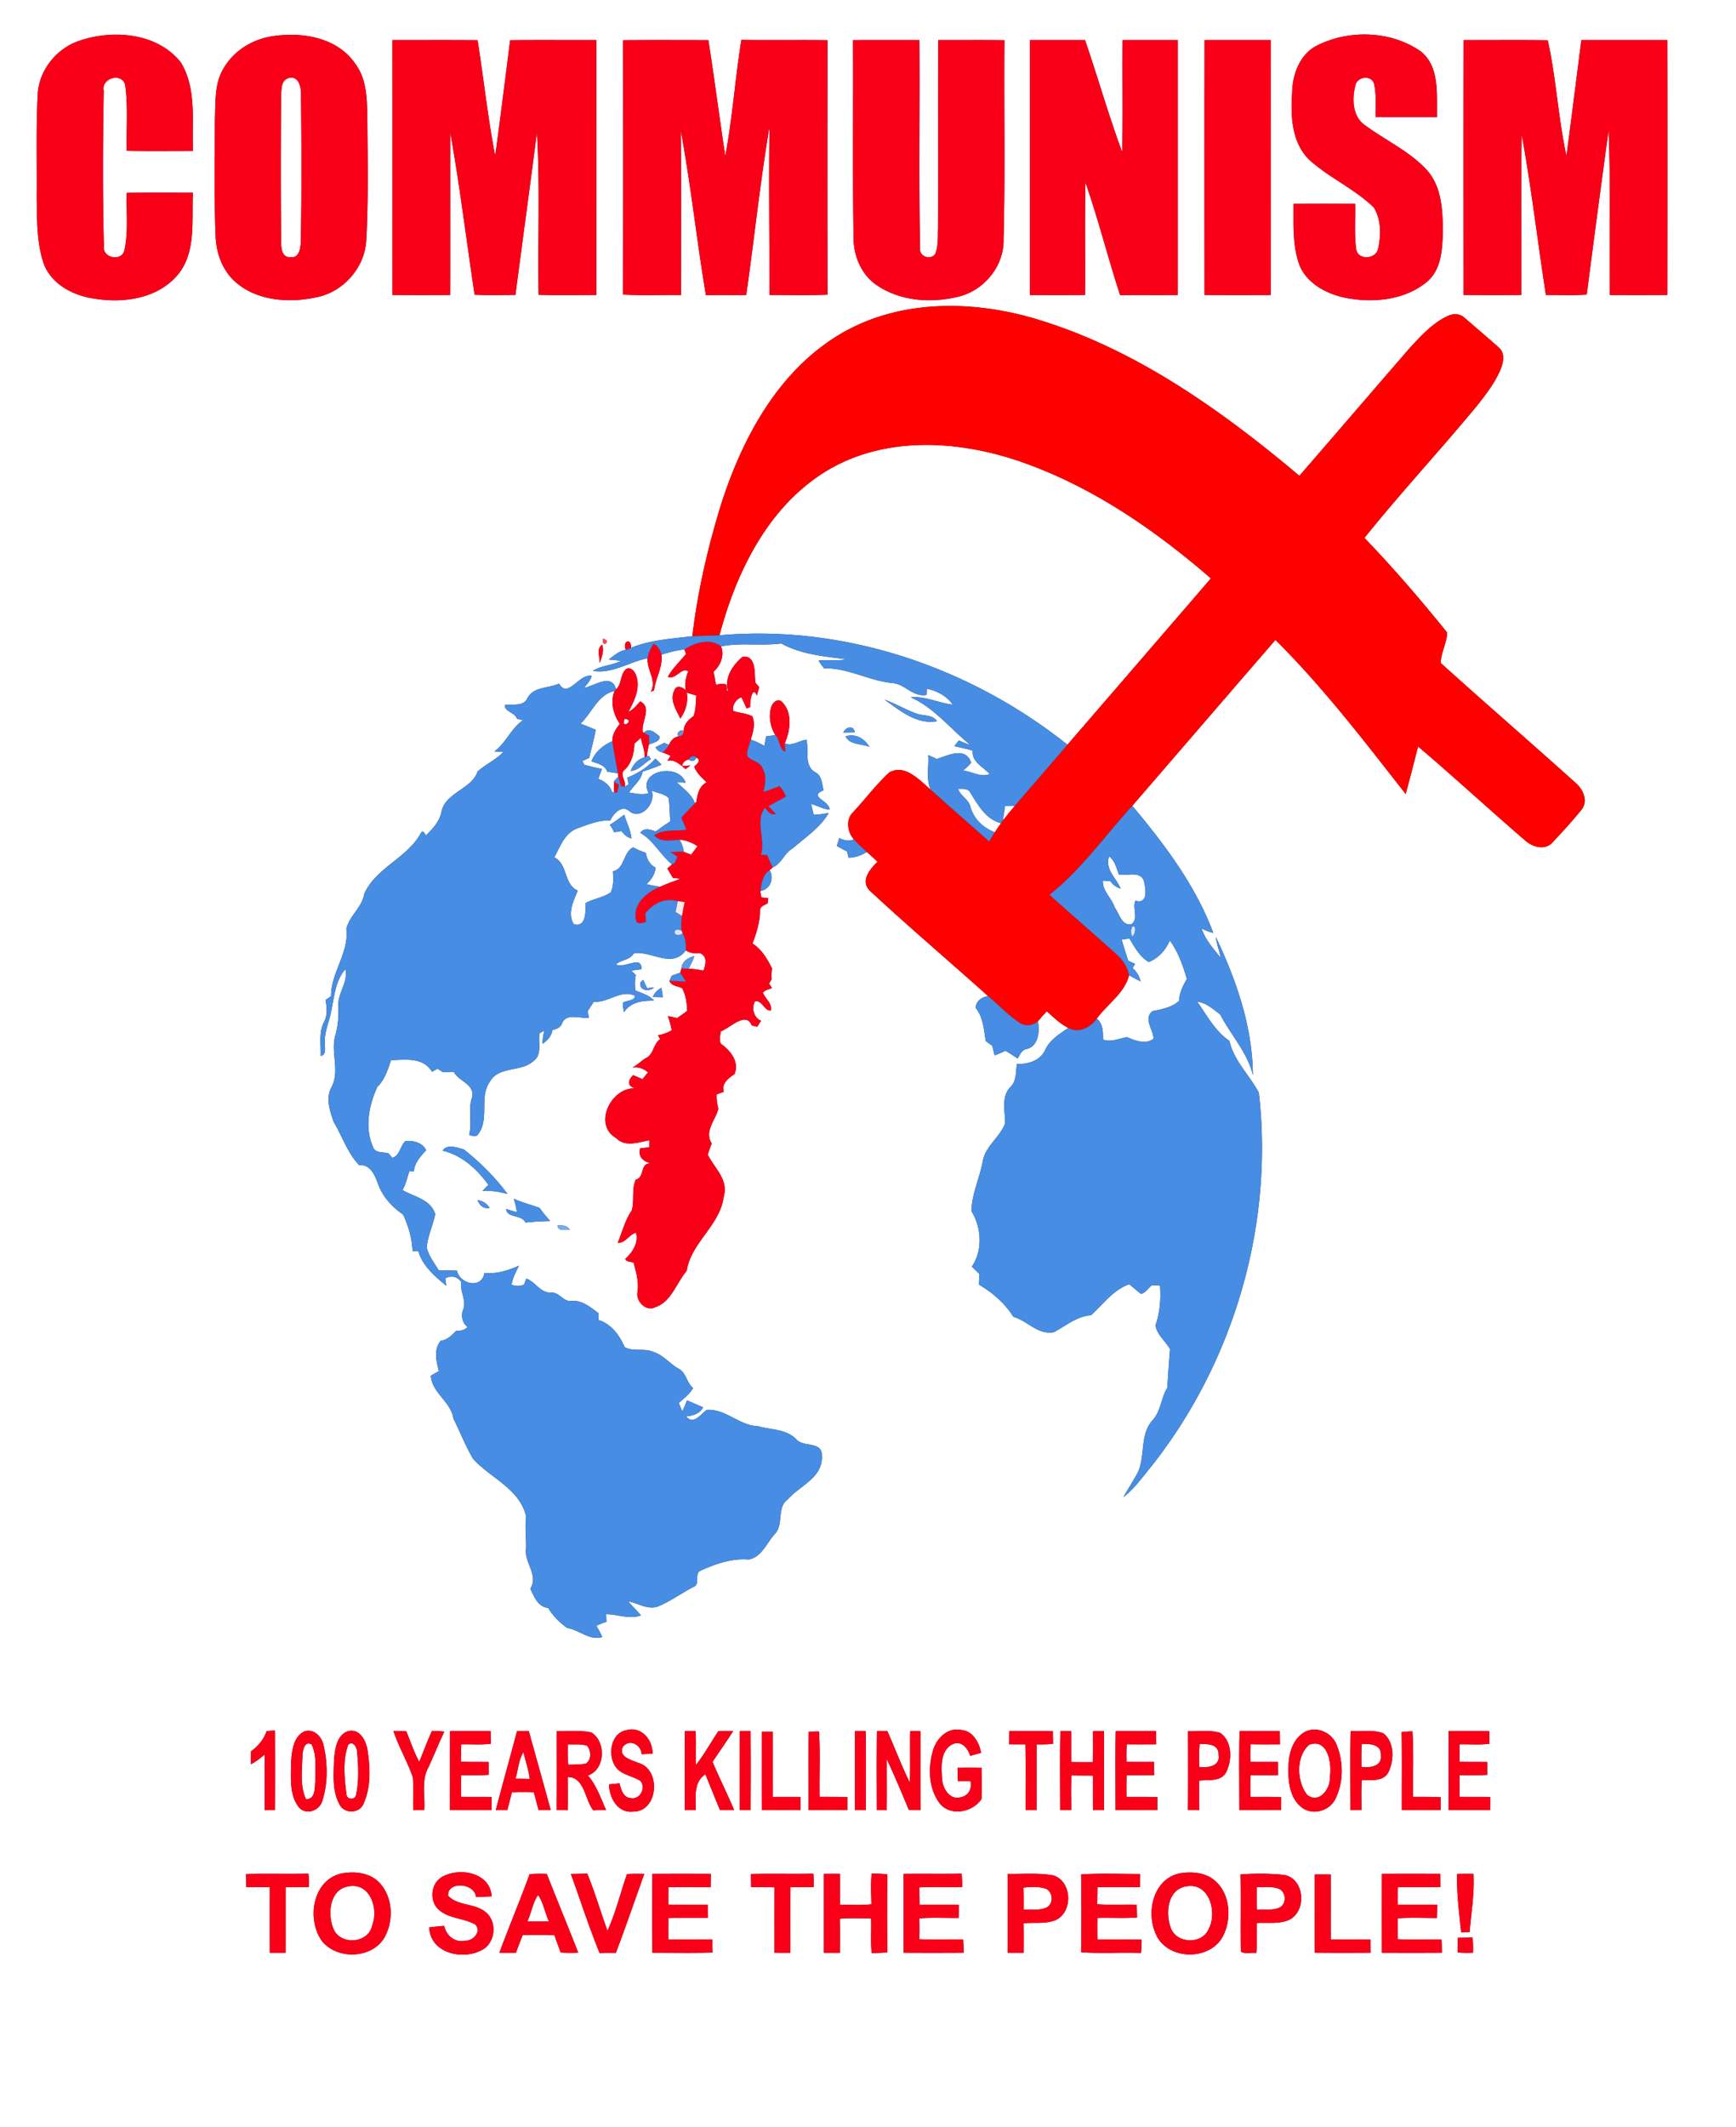
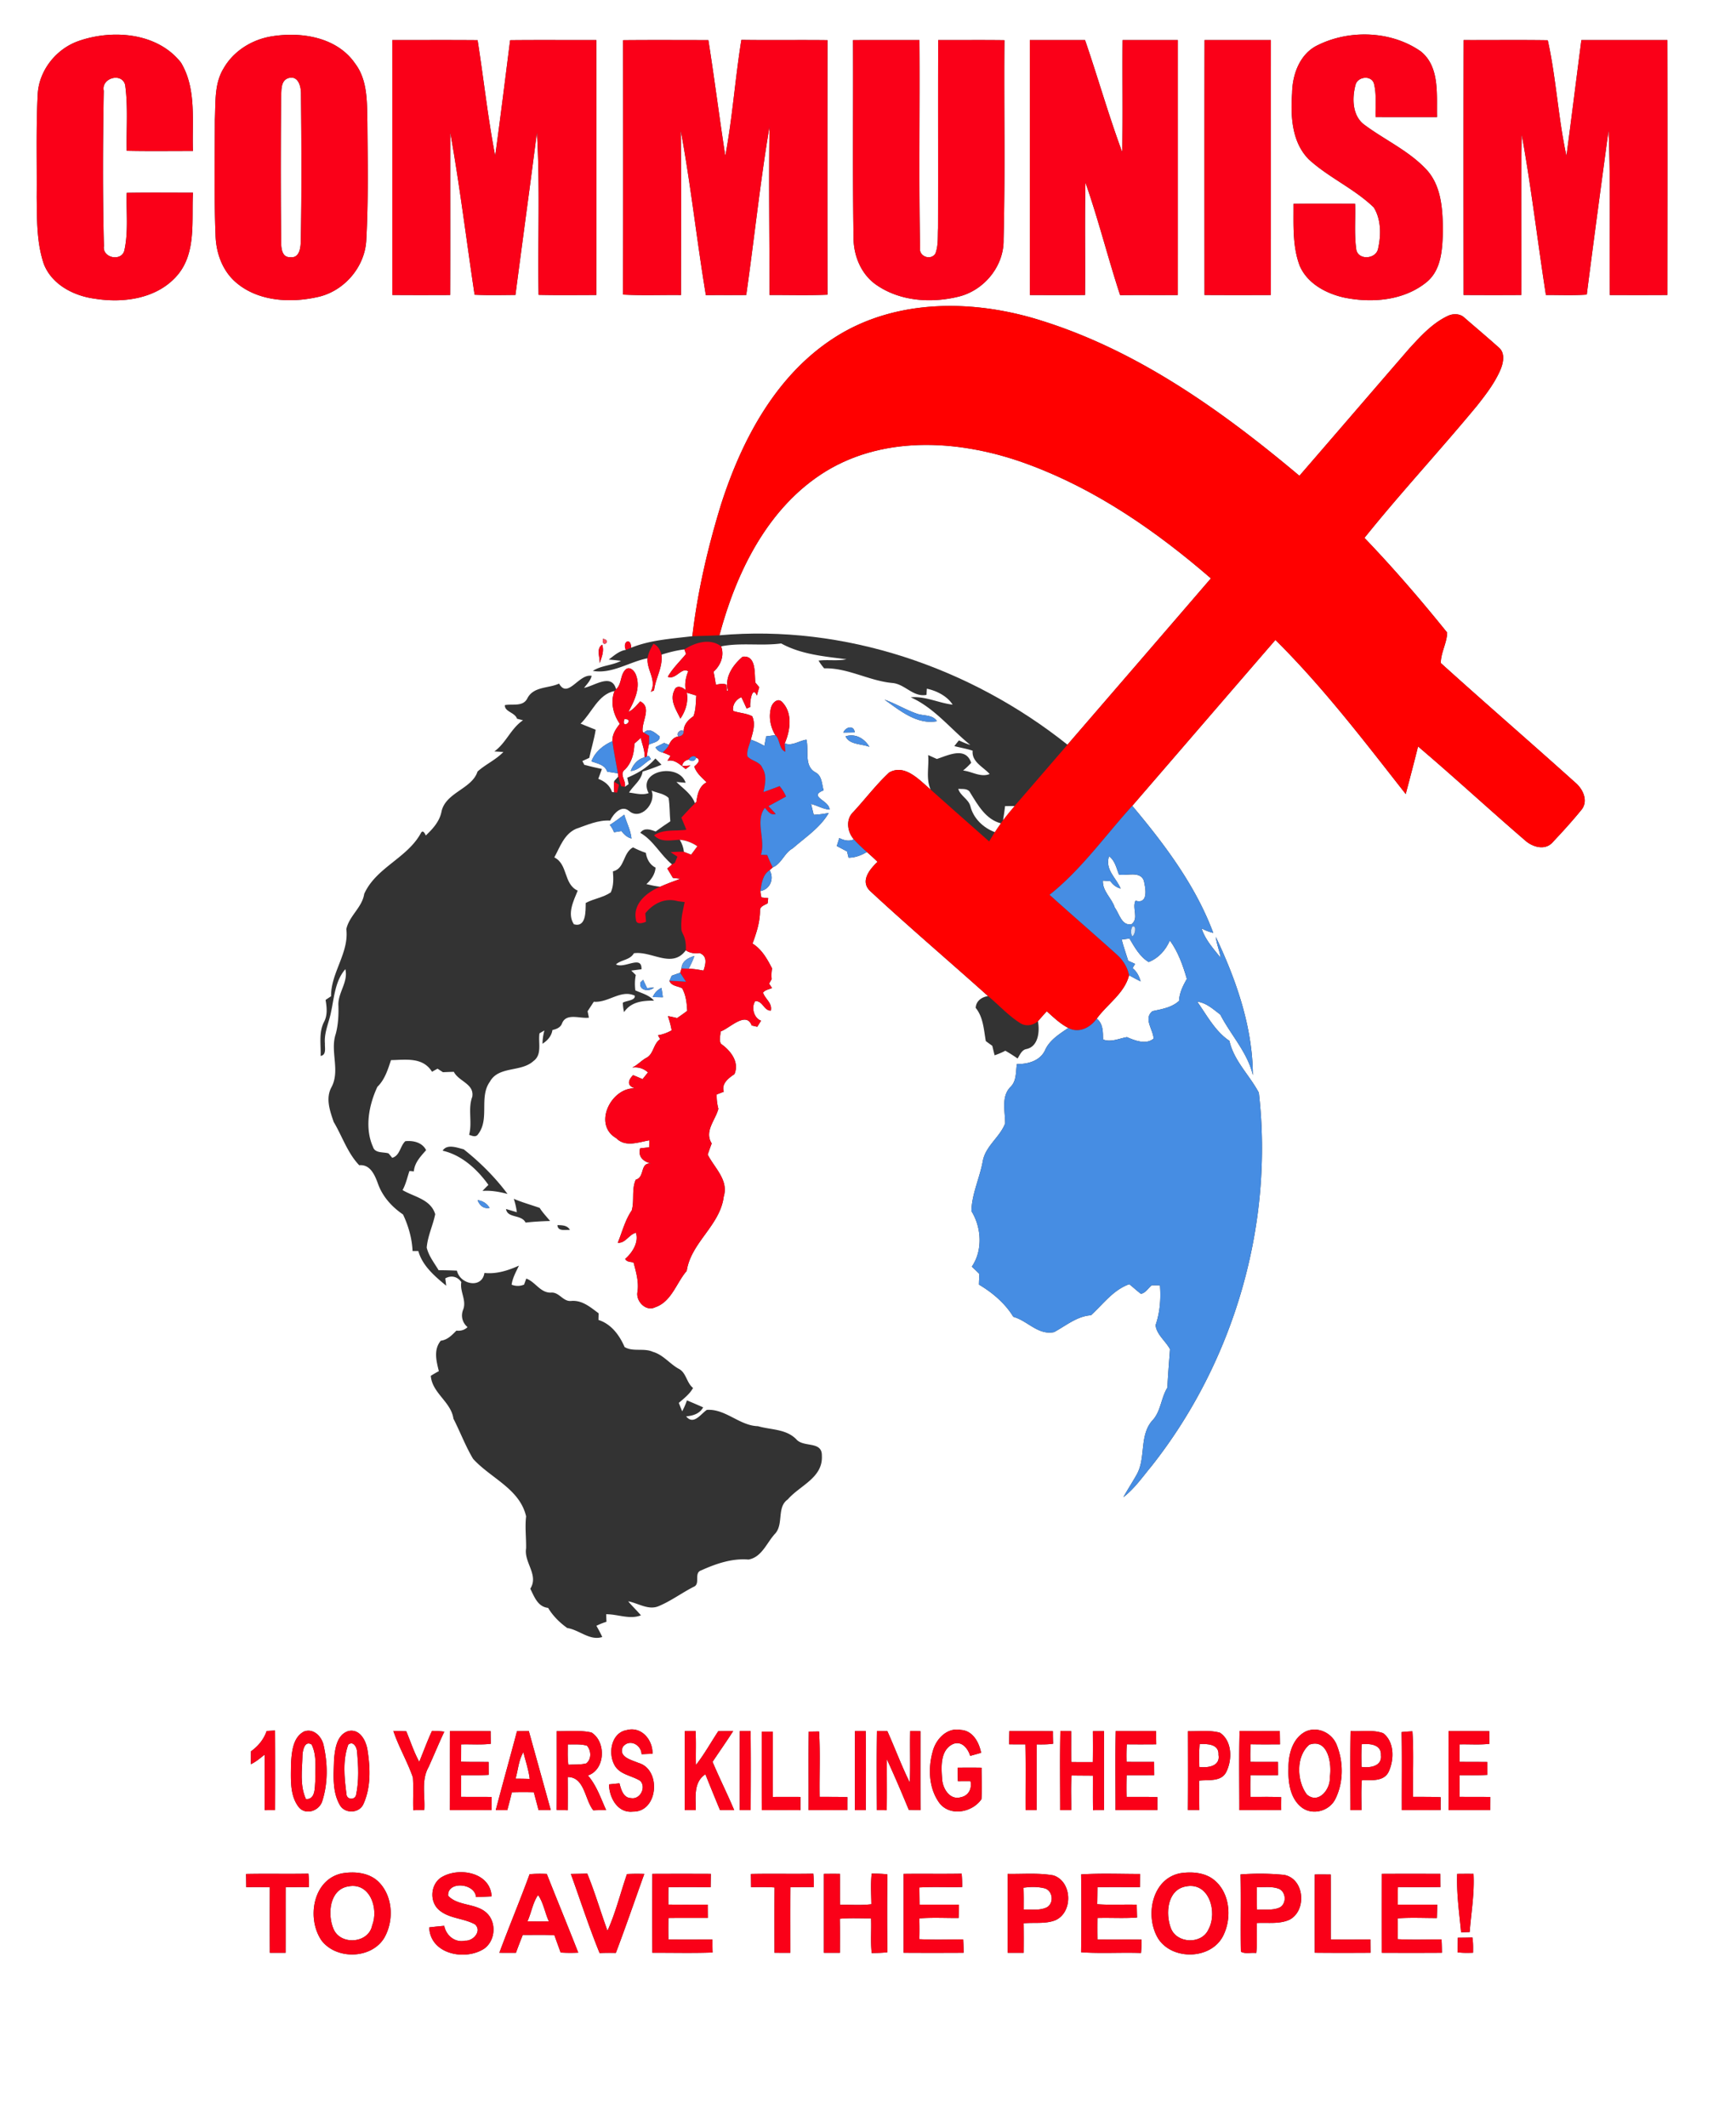
<svg xmlns="http://www.w3.org/2000/svg" width="784pt" height="1280" viewBox="0 0 784 960">
  <rect x="0" y="0" width="784" height="960" fill="#333333" stroke="none" />
  <g fill="#fff">
    <path d="M0 0h784v960H0V0m35.58 18.48c-10.3 3.55-18.17 13.49-18.57 24.48-.76 15.33-.3 30.69-.43 46.04.13 10.09-.07 20.47 3.21 30.14 3.64 9.37 13.63 14.45 23.13 15.68 13.07 2.1 28.27-.08 37.27-10.7 8.61-10.2 6.27-24.76 6.96-37.14-9.98-.01-19.95-.12-29.92.06-.27 8.65.82 17.49-1.07 26.01-1.31 5.14-10.06 3.39-9.23-2.01-.61-23.33-.48-46.71-.08-70.04-1.24-5.83 8.22-8.43 9.67-2.67 1.36 9.83.49 19.83.72 29.73 9.96.22 19.93.07 29.9.08-.49-13.27 1.75-27.96-5.4-39.87-10.64-13.56-30.85-15.12-46.16-9.79m86.79-2.02c-8.79 1.51-17.03 6.67-21.46 14.52-4.19 6.91-3.49 15.26-3.87 23-.04 17.35-.37 34.72.3 52.06.18 7.51 2.7 15.13 8.16 20.45 9.8 9.35 24.84 10.44 37.48 7.66 12.24-2.41 21.99-13.62 22.45-26.12.96-17.66.61-35.37.48-53.05-.19-8.98.16-18.86-5.6-26.39-8.26-11.95-24.54-14.4-37.94-12.13M595.3 20.3c-8.2 3.79-11.64 13.15-11.77 21.67-.72 10.34-.21 22.12 7.54 29.96 9 8.23 20.56 13.19 29.33 21.68 3.39 5.41 3.35 12.66 1.94 18.72-.98 4.66-8.91 5.24-9.82.32-.98-6.84-.32-13.79-.54-20.67-9.27-.03-18.55-.09-27.82.03.08 9.36-.57 19.07 2.83 27.99 3.43 7.94 11.8 12.42 19.89 14.26 12.6 2.63 27.12 1.45 37.42-6.96 6.81-5.61 7.11-15.17 7.33-23.29-.11-9.2-.58-19.44-6.83-26.8-7.89-8.84-18.95-13.75-28.35-20.69-5.79-4-5.93-12.14-4.26-18.28.96-3.64 6.95-4.42 8.26-.67 1.31 4.96.64 10.17.79 15.24 9.25.05 18.5.01 27.75.03-.26-9.95 1.38-22.54-7.27-29.59-13.26-9.32-32.02-10-46.42-2.95m-418.14-2.21c.02 38.34 0 76.69.01 115.03 8.71.08 17.42.05 26.13.02.09-24.44-.01-48.88.05-73.32 4.32 24.26 7.31 48.8 10.98 73.19 6.14.31 12.3.13 18.45.1 3.2-24.45 6.56-48.88 9.7-73.34 1.46 24.31.33 48.88.76 73.3 8.68.2 17.37.07 26.06.07.06-38.36.06-76.71 0-115.06-12.97.04-25.95-.08-38.92.06-2.21 17.39-4.35 34.79-6.75 52.16-3.34-17.23-5.2-34.8-7.94-52.17-12.84-.11-25.69-.03-38.53-.04m104.22.05c.04 38.27.1 76.54-.03 114.81 8.72.48 17.47.1 26.2.21 0-24.74.19-49.47-.1-74.2 4.54 24.59 7.22 49.54 11.32 74.23 6.08-.06 12.16.02 18.24-.06 3.63-25.33 6.26-50.85 10.52-76.06-.38 25.34-.01 50.71.01 76.06 8.72-.02 17.46.23 26.17-.13-.08-38.29-.05-76.58-.01-114.87-12.96-.15-25.93.07-38.89-.12-2.82 17.37-3.99 35.03-7.26 52.3-2.7-17.38-4.89-34.84-7.64-52.21-12.84 0-25.69-.09-38.53.04m103.85-.03c.15 29.63-.23 59.27.24 88.9-.08 8.38 3.51 17.11 10.67 21.81 10.62 7.19 24.54 8.07 36.73 5.06 11.57-2.79 20.66-13.83 20.36-25.87.78-29.95.12-59.91.39-89.87-9.97-.14-19.95-.02-29.92-.06-.1 28.31.02 56.62-.06 84.93-.2 3.82.19 7.84-1.23 11.47-2.07 3.21-7.51 1.28-6.89-2.61-.64-31.25-.06-62.53-.3-93.78-10 0-19.99-.04-29.99.02m79.85-.03c.01 38.35-.02 76.71.01 115.06 8.31.04 16.62.05 24.93-.01.15-16.9-.18-33.82.18-50.72 5.87 16.69 10.13 33.96 15.66 50.79 8.68-.09 17.36.01 26.05-.06.02-38.35 0-76.71.01-115.06-8.31.01-16.62-.01-24.93.01-.18 16.85.18 33.7-.19 50.54-6.17-16.63-11.01-33.76-16.78-50.55h-24.94m78.91.01c-.08 38.35-.04 76.7-.02 115.04 9.98.06 19.96.05 29.94.01.02-38.35 0-76.71.01-115.06-9.98.01-19.95-.01-29.93.01m117 0c-.08 38.35-.04 76.7-.02 115.04 8.69.05 17.37.06 26.06 0 .15-24.12-.22-48.25.2-72.37 4.33 23.93 7.17 48.27 10.92 72.37 6.15-.02 12.31.25 18.45-.17 3.17-24.73 6.5-49.44 9.85-74.15 1.02 24.71.25 49.57.57 74.34 8.66.02 17.33.04 26-.02.03-38.34.07-76.69-.01-115.04-12.95-.01-25.89-.02-38.84 0-2.26 17.42-4.43 34.84-6.74 52.25-3.75-17.16-4.65-35.2-8.44-52.18-12.66-.19-25.33-.03-38-.07m-283.2 133.7c-26.99 16.85-42.69 46.37-52.15 75.85-5.97 19.41-10.6 39.3-12.97 59.48-9.26 1.14-18.93 1.67-27.64 5.22 0-4.87-4.15-2.83-2.39.95-3.05.46-5.33 2.6-7.71 4.37 1.83.16 3.67.34 5.51.59-4.01 2.13-8.86 2.03-12.7 4.52 8.55 1.54 16.48-4.08 24.71-5.7-.44 5.35 4.3 9.92 1.44 15.17.37-.17 1.12-.51 1.49-.68.64-5.49 4.04-10.43 3.34-16.1 3.39-1.07 6.83-1.96 10.37-2.37.18.51.55 1.53.73 2.04-2.77 3.41-6.06 6.45-8.23 10.32 3.6 1.5 6.35-4.63 9.21-2.45-1.11 2.75-1.7 5.65-1.09 8.61-1.28-1.58-4.36-2.65-5.15-.07-2.25 4.48.85 8.83 2.71 12.77 2.33-3.38 3.65-7.58 2.89-11.69 1.43.41 2.87.84 4.3 1.31-.25 3.11-.15 6.35-1.29 9.31-2.37 1.63-4.42 3.73-4.41 6.84-1.28-1.32-3.7.94-2.38 2.28-2.08.32-3.5 1.96-4.27 3.82-.54-.23-1.62-.67-2.17-.89-1.3.64-2.61 1.28-3.91 1.94.64 1.32 1.77 2.06 3.2 2.37 1.22.42 2.42.91 3.58 1.52-.45.75-.91 1.49-1.37 2.24 3.39-.8 5.79 1.9 8.23 3.73.7-.55 1.41-1.09 2.13-1.63l-3.75.28c.24-1.57 1.22-2.55 2.94-2.95 1.52 1.1 2.68.81 3.48-.86 2.46 1.1.28 2.94-.92 4.01.96 2.99 3.44 4.98 5.57 7.13-3.38 1.71-4.15 5.42-4.63 8.85l-.63.62c-1.53-4.21-5.35-6.62-8.37-9.64 1.04.1 3.12.28 4.16.37-3.09-9.19-22.04-5.56-16.71 4.67-2.9 1.04-5.92.1-8.85-.25 1.98-3.25 5.49-5.47 6.13-9.48 2.89-.87 5.73-1.92 8.52-3.09-.92-.95-1.83-1.89-2.75-2.82-3.46 4-7.86 6.68-12.71 8.68.21.97.41 1.94.62 2.91-.43.3-1.29.9-1.72 1.19.74-2.71-2.75-5.68.08-7.8 3.07-3.1 4.14-7.46 4.24-11.7.97-.85 1.93-1.7 2.9-2.55.61 2.92 1.91 5.75 1.69 8.8-3.06.68-5.23 3.27-6.24 6.13 3.76-.33 6.05-3.59 9.13-5.35-.24-.38-.74-1.14-.99-1.52l-.85.33c.15-1.84.5-3.64.94-5.43 1.71-.75 5.18-1.25 4.78-3.68-2.03-1.58-4.71-4.19-7.04-1.63l-.55-.31c-.77-4.57 4.4-11.07-1.15-13.83-1.6 1.75-3.1 3.73-5.32 4.74 2.65-4.93 5.62-10.84 3.44-16.58-.62-1.92-2.96-4.35-4.87-2.37-2.31 2.45-1.57 6.43-4.12 8.74-2.07-7.49-9.82-1.46-14.47-.63 1.31-1.69 2.92-3.26 3.42-5.42-5.73-1.14-10.77 10.61-14.71 3.49-4.78 2.23-11.48 1.2-14.31 6.63-1.96 3.96-6.64 2.42-10.15 3.08-.26 3.01 4.53 3.27 5.47 6.15.68.18 2.03.52 2.71.69-5.51 3.71-7.58 10.17-12.94 14.06 1.02.06 3.04.19 4.06.26-3.39 3.54-8.03 5.55-11.67 8.83-2.49 7.89-14.49 9.4-16.28 18.15-.88 4.39-3.94 7.75-7.09 10.71-.37-.91-1.3-2.74-2.18-1.13-6.15 11.35-20.25 15.54-25.62 27.48-.91 6.12-6.78 9.88-8.08 15.92 1.3 10.69-7.01 19.66-6.89 30.28-.83.55-1.65 1.1-2.48 1.66.58 3.37.95 6.91-.76 10.04-2.38 4.75-1.28 10.14-1.48 15.23 2.73-.43 1.83-3.68 1.95-5.58-.45-4.99 1.88-9.56 2.78-14.36 1.43-6.57 1.8-13.9 6.44-19.21 1.41 5.91-3.54 10.76-3.13 16.54.12 4.26-.1 8.58-1.22 12.72-2.62 7.81 2.11 16.45-1.91 23.99-2.74 5.02-.72 10.69.99 15.68 3.87 6.49 6.23 14 11.53 19.55 5.04-.51 7.11 4.58 8.51 8.45 2.08 5.75 6.28 10.38 11.28 13.77 2.43 5.16 4.05 10.78 4.31 16.51h2.6c1.87 6.74 7.54 11.46 12.6 15.65-.13-1.11-.28-2.21-.43-3.31 2.67-1.51 5.52-.86 7.25 1.67-.77 4.27 2.49 8.23.81 12.46-1.13 2.89-.34 5.85 1.99 7.87-1.4 1.35-3.15 1.78-5.03 1.57-2.02 2.04-4.02 4.2-7.06 4.55-3.33 4.11-2 9.12-.86 13.75-1.24.65-2.46 1.35-3.64 2.11.62 7.84 9.13 11.67 10.23 19.35 3.06 5.97 5.41 12.32 8.87 18.1 7.89 8.74 21.07 13.49 23.95 25.98-.58 4.79.07 9.58-.01 14.39-1.07 6.4 5.85 12.02 1.89 18.25 1.82 3.6 3.36 8.16 8.05 8.65 2.14 3.6 5.28 6.7 8.65 9.09 5.43.82 10.17 5.88 15.81 4.05-.79-1.73-1.71-3.41-2.65-5.05a28.53 28.53 0 014.53-1.81l-.12-3.41c5.22-.04 10.64 2.49 15.69.49-1.84-2.18-3.94-4.13-5.75-6.33 4.59.85 9.28 4.26 13.98 2.09 5.47-2.32 10.27-5.91 15.55-8.61 3.32-1.27-.1-6.31 3.49-7.46 6.66-3 13.9-5.49 21.31-4.86 6.1-1.08 8.26-7.71 12.09-11.76 3.84-4.32.62-11.89 5.62-15.35 5.52-6.4 15.97-9.75 15.42-19.77.15-6.82-8.33-3.51-11.61-7.47-4.66-4.66-11.34-4.13-17.23-5.84-8.33-.2-14.67-7.94-23.1-7.36-2.75 1.81-5.96 7.08-9.35 2.92 3.07-.26 6.12-1.18 7.69-4.06a394.13 394.13 0 00-7.33-3.15 32.13 32.13 0 01-2.15 4.93c-.52-1.27-1.03-2.53-1.52-3.79 2.34-2.04 4.91-3.97 6.43-6.74-3.02-2.38-3.02-7.07-6.67-8.76-4-2.3-6.92-6.27-11.5-7.56-4.03-1.83-9.03.12-12.75-2.16-2.27-5.29-6.04-10.42-11.8-12.22.02-1.01.05-2 .08-3-3.69-2.72-7.38-5.98-12.3-5.58-3.71.46-5.39-3.93-9.01-3.77-4.95.33-7.19-4.83-11.37-6.32-.25.68-.74 2.04-.98 2.72-1.85.78-3.76.76-5.63.06.41-3.11 2-5.83 3.3-8.62-4.89 2.2-10.15 3.89-15.58 3.3-1.16 7.37-11.07 5.12-12.42-1.03-2.76-.14-5.52-.2-8.28-.21-1.96-3.3-4.47-6.41-5.37-10.2.44-5.23 2.81-10 3.84-15.08-2.08-6.77-9.47-7.76-14.75-10.87 1.5-2.69 2.13-5.72 3.11-8.61.5.04 1.49.12 1.99.17.33-3.97 3.07-6.76 5.54-9.59-1.73-3.48-5.81-4.43-9.39-4.04-2.36 2.16-2.41 6.52-5.92 7.5-.41-.5-1.24-1.5-1.65-1.99-2.38-.75-6.12.05-7.02-2.93-3.85-8.52-1.88-18.87 1.97-27.11 3.36-3.27 4.72-7.74 6.15-12.06 6.73-.12 14.36-1.48 18.53 5.26.83-.47 1.66-.93 2.49-1.39.82.53 1.63 1.06 2.45 1.59 1.63-.08 3.27-.14 4.91-.18 2.21 4.38 9.31 5.4 8.33 11.26-2.08 5.56.1 11.48-1.43 17.17 1.3.45 3.07 1.27 4.03-.25 5.39-6.9.32-16.67 5.33-23.68 3.95-7.23 14.06-4.21 19.69-9.35 4.06-2.95 2.07-8.33 2.74-12.52.73-.43 1.47-.86 2.21-1.28-.53 1.95-.83 3.95-.86 5.98 2.26-1.43 4.08-3.46 4.49-6.19 1.78-.4 3.67-1.11 4.34-3 1.93-4.88 8.19-2.01 12.13-2.58-.2-.97-.4-1.94-.59-2.9.94-1.42 1.87-2.86 2.8-4.29 6.6.57 12.2-5.66 18.51-2.73.32 2.24-3.83 2.18-5.4 3.17.04 1.43.22 2.86.55 4.27 3.13-4.67 8.34-5.23 13.54-5.2-2.16-2.53-5.54-3.31-8.44-4.64-.28-2.31-.27-4.64.2-6.93-.68-.67-1.36-1.33-2.04-1.99 1.54-.21 3.08-.41 4.62-.6.28-6.66-7.74-.08-11.53-2.2 2.44-2.18 6.33-1.9 8.1-5.03 8.08-1.15 17.23 7.11 23.45-1.33 1.83 1.28 4 1.53 6.17 1.23 3.72 1.36 2.83 4.92 1.82 7.93-2.23-.41-4.47-.79-6.73-.85 1.03-1.84 1.91-3.75 2.6-5.74-2.8.82-5.65 2.33-5.81 5.62l-.6 1.96c-1.28.4-2.55.85-3.81 1.3-.26.57-.77 1.72-1.03 2.3.74 2.39 3.8 2.36 5.72 3.38 1.74 3.13 2.12 6.69 2.29 10.21-1.5 1.12-3.02 2.21-4.57 3.25-1.37-.35-2.75-.65-4.13-.89.7 2.1 1.3 4.24 1.69 6.43-1.94 1.06-4.01 1.88-6.2 2.21.25.45.75 1.33 1 1.77-3.21 2.13-2.87 6.94-6.49 8.55-2.14 1.28-3.84 3.18-6.11 4.26 2.62-.35 5.15.36 7.08 2.19-.8 1.01-1.61 2.04-2.44 3.04-1.41-.63-2.83-1.24-4.26-1.8-2.38 2.36-2.86 4.87.94 5.94-10.87-.5-19.25 16.37-8.54 22.5 4.16 4.24 9.97 1.78 14.93.97l-.08 3.17c-1.36.13-2.71.28-4.06.43-1.09 3.89 1.51 6.09 5.08 6.86-5.45-.58-2.73 6.13-7.07 7.3-1.98 4.4-.52 9.38-1.83 13.91-3.03 4.4-4.27 9.67-6.3 14.56 3.44.32 5.03-3.73 8.2-4.52 1.39 4.37-1.65 9.02-4.84 11.81.72 1.44 2.45 1.28 3.78 1.62 1.12 4.31 2.46 8.76 1.76 13.26-.83 4.16 3.8 9.05 7.99 6.94 7.42-2.5 9.53-10.97 14.25-16.41 1.94-12.86 15.09-20.48 16.72-33.54 2.28-7.5-4.18-12.89-7.23-18.94.56-1.7 1.16-3.39 1.8-5.05-3.46-5.48 1.62-10.38 3.01-15.62-.54-2.12-.85-4.29-.76-6.47 1.07-.42 2.14-.83 3.21-1.23-1.19-3.67 2.16-6.17 4.81-7.95 2.32-5.48-1.73-10.61-6-13.61-1.16-1.6-.24-3.81-.29-5.63 4.18-1.47 11.56-9.37 14.08-2.72.63.14 1.89.43 2.52.58.57-.92 1.14-1.83 1.71-2.73-3.23-1.17-4.56-6.01-2.63-8.84 3.47-.17 3.83 4.28 7.03 4.28.79-3.37-2.59-5.26-3.51-8.09.93-1.3 2.68-1.47 4.05-2.11-.44-.67-.88-1.32-1.31-1.98.38-.68.77-1.36 1.15-2.03-.15-1.62-.1-3.24.19-4.83-2.21-4.29-4.62-8.6-8.83-11.23 1.77-4.78 3.36-9.66 3.39-14.81-.15-2.03 2.1-2.49 3.44-3.36.06-.58.19-1.74.25-2.32-.76-.08-2.28-.23-3.04-.31-.27-.94-.42-1.9-.47-2.87 4.41-.84 6.35-5.59 4.15-9.43.35-.32 1.05-.96 1.41-1.28 4.03-1.67 5.21-6.51 9.01-8.56 5.7-5.01 12.38-9.28 16.28-15.99-2.25.4-4.5.75-6.78.82l-1.2-4.89c2.82.72 5.37 2.31 8.33 2.56.01-4.2-9.87-5.82-2.67-8.71-.82-2.78-.68-6.39-3.51-8.01-5.49-2.85-3.04-9.87-4.24-14.84-3.3.45-6.43 3.01-9.8 1.67 2.53-5.82 3.67-13.78-1.22-18.7-1.94-2.02-4.39.43-4.92 2.44-1.22 4.17-.36 8.87 1.9 12.54l-4.15.54c-.28 1.42-.55 2.86-.82 4.29-1.96-1.1-3.99-2.08-6.12-2.8.97-3.38 2.24-7.19.62-10.56-2.65-1.39-5.8-1.43-8.58-2.4-.5-2.59 1.29-5.3 3.73-6.18.81 1.7 1.59 3.41 2.37 5.12.41-.19 1.23-.56 1.64-.75-.33-2.01.87-9.95 2.97-5.13.33-1.27.69-2.52 1.07-3.76-.59-.71-1.18-1.41-1.77-2.11-.44-4.06.51-12.44-5.74-11.66-4.35 3.68-8.34 9.32-6.59 15.39l-.51.04c-.04-.71-.14-2.12-.18-2.83-1.58-.6-3.22-.28-4.8.07-.3-1.98-.64-3.94-1.05-5.89 3.2-2.87 4.98-7.24 3.42-11.46 8.95-1.78 18.11-.09 27.13-1.31 9.01 4.96 19.47 5.86 29.49 7.13-4.15.87-8.43.08-12.62.61.74 1.24 1.6 2.4 2.54 3.5 10.56-.33 20.33 5.67 30.84 6.61 5.7.5 9.34 6.51 15.38 5.37.04-.94.09-1.87.15-2.8 4.4.93 9.2 3.34 11.65 7.2-6.38-.75-12.4-3.93-18.93-3.31 10.62 4.72 18.01 14.3 26.9 21.49-1.78-.53-3.48-1.26-5.14-2.05-.7.85-1.38 1.71-2.06 2.58 2.75.72 5.57 1.17 8.27 2.08-.52 5.04 4.79 7.3 7.67 10.52-4.03 1.65-7.98-1.15-11.99-1.58 1.31-1.06 2.53-2.23 3.66-3.48-2.51-7.44-10.28-3.44-15.51-1.73-1.32-.59-2.63-1.19-3.93-1.77.47 5.23-1.1 10.57 1.12 15.58-5.03-4.22-11.58-11.76-18.72-7.71-5.89 5.45-10.75 11.94-16.21 17.82-3.52 3.34-2.72 8.94.25 12.36-2.23 1.05-4.49.43-6.57-.59-.38 1.19-.76 2.39-1.13 3.59 1.54.82 3.09 1.64 4.63 2.46.17.7.52 2.11.69 2.81 2.97.01 5.74-1.07 8.26-2.56 1.65 1.42 3.27 2.89 4.82 4.44-3.51 3.31-7.97 8.66-3.39 13.12 17.43 16.16 35.58 31.58 53.29 47.45-2.9.49-5.38 2.17-5.58 5.32 3.46 4.24 3.66 9.86 4.58 15.01.96.71 1.94 1.41 2.92 2.12.35 1.43.69 2.84 1.05 4.28 1.67-.55 3.29-1.24 4.84-2.06a72.4 72.4 0 015.52 3.51c1.05-1.57 1.78-3.72 3.82-4.23 5.61-1.01 6.25-8.03 5.38-12.6 1.34-1.49 2.62-3.03 4-4.47 3.06 2.71 6.03 5.63 9.71 7.5-3.99 2.77-8.42 5.41-10.49 10.04-2.22 4.83-7.81 6.36-12.71 6.25-.56 3.48-.1 7.54-2.81 10.25-4.43 4.36-2.48 11.05-2.51 16.55-2.36 6.22-8.77 10.13-10.07 16.9-1.35 7.63-5.01 14.92-5.15 22.69 4.6 7.43 5.16 17.8.18 25.05 1.15 1.08 2.29 2.18 3.41 3.3-.09 1.6-.17 3.2-.2 4.81 6.13 3.62 11.92 8.57 15.52 14.54 6.47 1.78 11.16 8.4 18.42 6.9 5.31-2.87 10.44-7.23 16.64-7.59 5.55-5.02 9.95-11.4 17.31-14.02 1.78 1.39 3.42 2.95 5.23 4.31 2.09-.26 3.33-2.59 4.93-3.84 1.23 0 2.46.01 3.7.04.48 6.05.01 12.19-1.98 17.96.45 4.26 4.58 7.19 6.52 10.87-.42 5.77-.93 11.56-1.18 17.33-2.97 4.75-2.91 10.91-6.97 15.02-5.92 7.02-2.54 17.16-7.19 24.73-1.85 3.27-3.91 6.41-5.73 9.7 4.96-3.78 8.57-9.01 12.53-13.77 37.33-47.08 55.51-108.99 48.67-168.75-4.23-8-11.27-14.39-13.3-23.43-6.45-4.32-10.13-11.47-14.54-17.68 4.08.46 7.26 3.46 10.41 5.81 4.72 9.2 12.3 17.04 14.72 27.35-.1-21.78-7.51-42.97-16.75-62.41.4 3.24 1.67 6.29 2.23 9.5-3.22-4.12-7.03-8.19-8.62-13.3 1.67.86 3.4 1.61 5.25 2-7.94-21.34-22.01-40.01-36.57-57.34 21.55-24.95 43.07-49.94 64.65-74.87 21.6 21.42 40.11 45.7 58.84 69.55 1.9-7.14 3.79-14.29 5.57-21.47 16.34 13.86 32.08 28.42 48.33 42.39 3.3 2.99 8.98 4.71 12.39.92 4.54-4.82 9.02-9.73 13.19-14.87 3.01-3.91.6-9.1-2.68-11.95-20.21-18.17-40.79-35.93-60.95-54.14-.04-4.61 2.77-9.08 2.87-13.75-11.87-14.73-24.25-29.09-37.35-42.74 16.28-20.28 34.24-39.57 50.88-59.7 4.03-5.1 8.05-10.34 10.61-16.36 1.23-3.06 2.09-7.22-.68-9.72-5.11-4.58-10.37-9-15.55-13.49-2.07-2.06-5.36-2.06-7.83-.8-6.93 3.33-12.17 9.15-17.28 14.72-16.54 19.09-32.99 38.25-49.53 57.33-34.75-29.18-72.75-56.35-116.5-70.02-30.06-9.54-65.05-10.09-92.54 7.08M272.27 288.3c-.69 4.75 4.38.66 0 0m-1.44 11.03c.84-2.69 2.14-5.55 1.1-8.37-2.8 1.9-.92 5.61-1.1 8.37m128.64 16.43c6.87 4.88 14.71 11.43 23.69 9.73-2.04-3.08-5.97-2.3-9.03-3.37-5.05-1.75-9.63-4.58-14.66-6.36m-18.61 14.86c1.71 0 3.43-.03 5.15-.08-.38-3.47-4.16-2.48-5.15.08m1.02 1.68c1.63 3.86 7.33 3.36 10.76 4.76-2.28-3.82-6.29-6.13-10.76-4.76m-92.61 111.03c-.96 3.76 3.98 4.41 6.08 2.35-1.05.07-2.08.17-3.11.28-.61-1.25-1.21-2.51-1.79-3.76-.3.29-.89.85-1.18 1.13m5.53 6.66c1.52.04 3.04.07 4.56.1-.2-1.43-.4-2.84-.62-4.25a7.765 7.765 0 00-3.94 4.15m-94.9 69.33c8.67 1.96 15.7 8.48 20.68 15.43-.92.88-1.81 1.78-2.67 2.72 3.83-.3 7.59.4 11.29 1.36-5.55-7.48-12.41-14.31-19.79-20.14-2.91-.7-7.51-2.58-9.51.63m32.14 21.72c.64 1.97 1.11 3.99 1.38 6.05-1.64-.49-3.26-.99-4.89-1.45.63 4.27 6.95 2.33 8.83 6.12 3.68-.42 7.37-.62 11.07-.72-1.6-1.95-3.36-3.77-4.71-5.91-3.89-1.37-7.88-2.46-11.68-4.09m-16.35.6c.89 2.35 2.73 4.05 5.4 3.47-1.19-1.97-3.11-3.18-5.4-3.47m36.07 11.26c.13 3 3.61 2 5.62 2.19-1.1-2.13-3.57-2.14-5.62-2.19M120.42 781.21c-1.27 3.77-3.85 6.87-7.07 9.17-.02 1.93-.04 3.87-.03 5.82 2.3-1.1 4.23-2.77 6.21-4.33-.02 8.36-.09 16.73.02 25.09 1.56-.03 3.11-.05 4.67-.05.05-11.97.06-23.94-.01-35.9-1.26.05-2.52.12-3.79.2m16.95.21c-5.2 2.64-5.59 9.38-5.97 14.53.05 6.65-.79 14.39 3.74 19.89 3.32 3.55 9.29 1.2 10.46-3.18 2.52-7.95 2.41-16.67.6-24.75-.72-4-4.46-8.06-8.83-6.49m19.9-.16c-5.23 1.69-5.98 8.1-6.42 12.79-.16 6.83-.94 14.34 2.59 20.52 2.24 4.1 8.79 3.91 10.69-.4 3.41-7.5 3.11-16.18 1.87-24.15-.6-4.32-3.45-10.02-8.73-8.76m20.37-.08c2.41 7.2 6.34 13.81 8.82 20.97.36 4.93-.03 9.88.17 14.83 1.66-.07 3.33-.1 4.99-.13.41-6.43-1.44-13.38 1.89-19.27 2.42-5.34 4.65-10.76 7.14-16.06-1.84-.25-3.7-.35-5.55-.36-2.14 4.55-3.83 9.3-5.76 13.95-2.42-4.38-3.94-9.17-5.86-13.77-1.94-.07-3.89-.12-5.84-.16m25.55.07c-.05 11.88 0 23.77-.03 35.66 6.29.01 12.58.02 18.87 0 0-1.99.01-3.96.01-5.93-4.6-.06-9.2.01-13.8-.06 0-3.25 0-6.5.01-9.74 4.16-.06 8.32.11 12.47-.19-.04-1.94-.05-3.87-.05-5.79-4.14-.06-8.29.03-12.44-.13l.03-7.81c4.47-.14 8.97.27 13.42-.28-.07-1.91-.1-3.8-.1-5.7-6.13-.07-12.26-.02-18.39-.03m30.29.05c-3.14 11.88-6.48 23.72-9.59 35.61 1.73 0 3.47.01 5.2.03.73-2.67 1.44-5.34 2.06-8.04 3.3-.11 6.62-.11 9.93-.02.71 2.66 1.44 5.32 2.12 8 1.84.01 3.68.02 5.53.04-3.28-11.9-6.61-23.79-9.91-35.69-1.79.01-3.57.03-5.34.07m17.93-.01c-.01 11.85.05 23.7-.03 35.56 1.66.03 3.32.06 4.99.13.09-5 .05-10 0-14.99 7.7-.01 7.66 10.22 11.58 15.03 1.93-.09 3.85-.13 5.78-.13-2.42-5.35-4.31-11.09-8.22-15.6 7.93-2.67 8.27-15.28 1.6-19.4-5.13-1.15-10.48-.49-15.7-.6m26.08 15.26c2.33 4.41 7.87 4.73 11.71 7.21 2.7 2.96-.14 8.5-4.23 7.74-3.52-.11-4.48-3.93-5.21-6.66-1.58.13-3.16.31-4.73.47.1 6.01 3.9 13.08 10.83 12.29 11.41.2 12.93-19.02 2.5-21.97-3.07-1.34-9.22-2.63-7.04-7.29 2.91-3.73 8.27-.98 8.42 3.35 1.64-.07 3.29-.15 4.94-.2.17-6.25-4.98-12.5-11.68-10.68-6.91 1.2-8.48 10.37-5.51 15.74m31.77-15.29c-.04 11.88.02 23.76-.02 35.64 1.66 0 3.32 0 4.98.04.04-5.68-1.19-12.52 4.34-16.19 2.17 5.39 4.35 10.78 6.59 16.14 2.14.02 4.27.03 6.42.05-3.09-7.35-6.68-14.47-9.77-21.81 3.09-4.65 6.32-9.2 9.32-13.91-2.25 0-4.5.03-6.75.09-3.35 5.08-6.31 10.44-10.08 15.24-.15-5.12.13-10.24-.17-15.35l-4.86.06m24.85-.03c-.06 11.9-.01 23.8-.03 35.7 1.64-.02 3.28-.03 4.92-.01.05-11.9.13-23.8-.04-35.69-1.62-.01-3.24 0-4.85 0m31.12.26c-.15 11.81-.02 23.61-.07 35.42 5.84 0 11.69.04 17.53-.03-.01-1.95-.01-3.89.01-5.82-4.18-.16-8.36-.1-12.54-.14-.16-9.83.34-19.69-.26-29.5-1.56.02-3.11.05-4.67.07m20.88-.26c-.06 11.9-.02 23.8-.03 35.7 1.64-.02 3.28-.02 4.92-.01.05-11.9.13-23.8-.04-35.69-1.62-.01-3.24 0-4.85 0m9.94-.03c-.19 11.9-.1 23.8-.05 35.71 1.48 0 2.96.02 4.45.05.13-7.67 0-15.35.06-23.01 3.48 7.52 6.74 15.17 9.9 22.84 1.75.07 3.52.11 5.29.13-.07-11.88-.02-23.76-.03-35.63-1.54-.04-3.08-.07-4.61-.1-.2 7.77.12 15.54-.18 23.3-3.75-7.56-6.68-15.51-10.14-23.22-1.57-.03-3.13-.05-4.69-.07m25.21 9.11c-2.2 7.67-1.86 16.8 3 23.41 4.8 6.24 14.92 4.26 18.98-1.75.27-4.73.04-9.47.04-14.19-3.59-.06-7.18-.05-10.77-.01-.02 2.02 0 4.06.09 6.1 1.88-.03 3.77-.04 5.67-.02.77 3.3-.83 6.56-4.3 7.24-5 1.51-8.29-3.94-8.49-8.22-.43-5.34-.92-12.85 4.72-15.68 3.96-1.84 6.93 1.85 7.94 5.25 1.65-.44 3.3-.9 4.94-1.4-.91-4.69-3.73-9.97-9.08-10.3-6.2-1.28-11.28 4.01-12.74 9.57m34.59-9.09c-.07 1.99-.11 3.99-.1 6 2.44.02 4.88.03 7.33.03.21 9.89.03 19.78.09 29.67 1.65-.01 3.31-.02 4.97 0 .07-9.89-.03-19.78.05-29.66 2.47.04 4.95.04 7.41-.3-.08-1.89-.11-3.78-.1-5.66-6.55-.12-13.1 0-19.65-.08m23.03-.02c-.28 11.91-.09 23.82-.1 35.74 1.65-.04 3.32-.04 4.99-.04.07-5.21-.25-10.44.18-15.63 3.21.06 6.42.05 9.63.09.03 5.2-.05 10.41.05 15.61 1.65-.06 3.32-.09 4.99-.12-.08-11.87-.03-23.73-.03-35.59-1.68 0-3.36.02-5.03.04.03 4.64.06 9.29-.02 13.94-3.26.03-6.51.02-9.76-.03-.07-4.65-.01-9.3-.04-13.95l-4.86-.06m24.99.02c-.26 11.89-.08 23.79-.09 35.69 6.3 0 12.6.05 18.91-.03-.02-1.95-.01-3.89.01-5.82-4.64-.19-9.28-.09-13.92-.11-.07-3.27-.06-6.54.03-9.79 4.14 0 8.29.01 12.44-.02-.02-2-.03-3.99-.04-5.98-4.15.01-8.29.02-12.43-.02-.08-2.65-.05-5.29.09-7.92 4.43.05 8.87.04 13.31 0-.03-2-.06-3.99-.1-5.98-6.07 0-12.14.04-18.21-.02m32.61.08c.02 11.85.07 23.7-.03 35.56 1.72 0 3.44.01 5.17.03-.07-4.42.01-8.84-.11-13.26 4.21-.54 9.95.67 12.28-3.92 2.76-5.48 2.73-13.98-2.84-17.72-4.68-1.3-9.66-.56-14.47-.69m23.34-.11c-.33 11.9-.1 23.82-.12 35.73 6.3-.03 12.6.06 18.91-.06-.02-1.93-.01-3.85.02-5.77-4.64-.25-9.28-.11-13.92-.14-.08-3.27-.08-6.54.03-9.81 4.14.03 8.28.03 12.42 0l-.03-5.97c-4.14-.01-8.29.01-12.43-.03-.09-2.65-.08-5.31.12-7.95 4.41.1 8.82.06 13.24.04-.03-2.01-.05-4.01-.09-6-6.05 0-12.1.07-18.15-.04m29.61.36c-5.79 3.12-7.64 10.35-7.54 16.48-.22 6.32.72 13.82 6.21 17.85 4.9 3.5 12.24 1.42 14.91-3.88 3.81-7.53 3.79-16.9.61-24.64-2.18-5.43-8.81-8.46-14.19-5.81m20.51-.32c-.23 11.89-.07 23.79-.08 35.69 1.65-.02 3.31-.01 4.98 0 .05-4.52-.2-9.04.2-13.54 4.25 0 10.15.76 12.21-4.02 2.4-5.39 2.49-13.28-2.59-17.16-4.68-1.69-9.84-.65-14.72-.97m23.04.47c.23 11.74.04 23.48.1 35.22 5.84-.03 11.68.06 17.53-.06-.02-1.93-.01-3.86.02-5.77-4.16-.21-8.32-.13-12.47-.17-.18-9.85.38-19.74-.29-29.57-1.64.06-3.27.18-4.89.35m21.21-.45c-.05 11.88 0 23.77-.03 35.66 6.29.01 12.57.01 18.86 0 0-1.98.01-3.96.02-5.93-4.63-.06-9.25 0-13.88-.06-.01-3.25-.01-6.5.02-9.75 4.17-.04 8.36.11 12.54-.17-.04-1.94-.06-3.88-.04-5.8-4.18-.05-8.35-.01-12.51-.07-.02-2.64-.02-5.26.02-7.88 4.49-.12 9.01.29 13.49-.27-.08-1.91-.11-3.8-.1-5.7-6.13-.07-12.26-.02-18.39-.03m-310.19.27c.01 11.8-.03 23.6.02 35.4 5.82 0 11.63-.02 17.45.02.01-2 .01-3.99.02-5.98-4.16-.02-8.31-.01-12.47 0-.06-9.82 0-19.63-.02-29.45-1.67 0-3.34 0-5 .01m-189.63 63.96c-13.13 2.81-15.96 20.41-9.15 30.29 6.72 8.77 22.51 8.39 28.32-1.2 4.36-7.6 3.98-18.41-2.21-24.91-4.27-4.55-11.13-5.21-16.96-4.18m45.6 1.41c-5.42 2.76-6.31 10.97-1.83 14.98 4.56 4.08 11.23 3.74 16.38 6.62 3.25 3.01-.85 7.6-4.47 7.35-4.58 1.04-8.58-2.33-9.43-6.7-2.26.2-4.52.43-6.77.7.42 12.07 16.09 15.2 24.71 9.68 5.21-3.56 5.82-12 1.16-16.25-4.83-4.45-12.89-2.94-17.33-7.7-.42-6.71 12-5.83 12.6.59 2.35-.09 4.69-.19 7.04-.31-.58-10.66-14.19-13.23-22.06-8.96m333.31-1.53c-13.13 2.3-16.4 19.52-10.19 29.6 6.37 9.77 23.42 9.45 29.08-.89 4.61-8.57 3.33-21.41-5.52-26.79-4.01-2.3-8.89-2.55-13.37-1.92m-422.16.38c.04 1.97.06 3.96.08 5.95 3.55-.05 7.1-.05 10.65.04-.02 9.86-.04 19.72.01 29.58 2.38.02 4.75.02 7.13.01.03-9.88-.01-19.76.02-29.63 3.5-.02 7.01-.04 10.52-.05.01-2.03-.04-4.04-.23-6.04-9.39.18-18.79-.06-28.18.14m128.05.11c-4.34 11.89-9.26 23.57-13.65 35.45 2.49.03 4.99.04 7.49.01.98-2.72 2.02-5.4 3.09-8.08 4.77.09 9.55-.17 14.31.19.87 2.6 1.88 5.16 2.76 7.77 2.65.19 5.32.19 7.98.06-4.64-11.88-9.53-23.67-14.21-35.53-2.59-.12-5.19-.12-7.77.13m18.64-.12c4.31 11.9 8.2 23.99 12.98 35.71 2.44-.13 4.89-.13 7.34-.07 4.48-11.81 8.57-23.76 12.84-35.65-2.61-.1-5.22-.09-7.82.06-2.95 8.51-5.09 17.4-8.8 25.59-3.12-8.58-5.67-17.37-9.14-25.81-2.47.09-4.94.12-7.4.17m36.8-.04a4229.3 4229.3 0 000 35.62c9.07-.05 18.16.21 27.22-.13-.07-1.96-.1-3.91-.11-5.85-6.62-.02-13.24.05-19.86-.03-.05-3.23-.05-6.46 0-9.68 5.94-.09 11.87-.01 17.8-.04l-.03-6.01c-5.93 0-11.86.06-17.79-.02-.02-2.63-.02-5.24.02-7.85 6.36-.07 12.72-.05 19.08.01.03-2.02.05-4.03.09-6.02-8.81-.04-17.61-.04-26.42 0m44.51.05c.03 1.97.06 3.96.08 5.95 3.54-.04 7.07-.12 10.61.13-.11 9.82-.06 19.65-.04 29.47 2.38.03 4.77.04 7.15.02.01-9.87-.04-19.75.03-29.62 3.52-.02 7.05-.04 10.58-.05.01-2.03-.04-4.04-.23-6.04-9.4.19-18.79-.07-28.18.14m32.96-.05v35.62c2.4.02 4.81.02 7.23.01.03-5.13.07-10.25-.04-15.37 4.69-.42 9.41-.14 14.11-.18.22 5.21-.29 10.46.29 15.66 2.36-.04 4.73-.06 7.09-.36-.15-11.71-.15-23.43 0-35.14-2.36-.32-4.73-.34-7.1-.36-.51 4.58-.21 9.21-.13 13.82-4.71.6-9.46.15-14.18.27-.04-4.67.01-9.32-.04-13.98-2.42-.03-4.82-.02-7.23.01m36 .01v35.6c9.03.06 18.07.05 27.1 0-.01-2.02-.06-4.02-.18-6.02-6.6 0-13.21.24-19.81-.11.08-3.13.08-6.26-.02-9.38 5.9-.46 11.83-.13 17.75-.16.07-2.01.12-4.02.16-6.02-5.93-.07-11.86-.02-17.79-.02-.03-2.59-.06-5.18-.1-7.77 6.44-.37 12.89-.02 19.34-.19.01-2.02-.04-4.03-.24-6.03-8.74.16-17.48-.02-26.21.1m47 0v35.61c2.4.02 4.81.02 7.23.01.04-4.44.05-8.88-.02-13.31 4.76-.51 9.78.4 14.34-1.4 8.08-3.59 7.61-17.49-.89-20.23-6.8-1.22-13.78-.55-20.66-.68m33.16.23c.15 11.71.15 23.43 0 35.14 8.99.64 18.04.01 27.05.33.2-2.01.25-4.03.24-6.03-6.64-.09-13.28.01-19.91-.06-.06-3.24-.06-6.47-.01-9.7 5.97-.18 11.94.24 17.9-.22-.07-1.94-.11-3.87-.14-5.78-5.95-.19-11.93.25-17.87-.24.07-2.57.09-5.13.12-7.68 6.39-.05 12.78-.02 19.18-.01.01-1.99.03-3.97.08-5.94-8.88 0-17.79-.38-26.64.19m72 .01c.27 11.61-.07 23.24.16 34.86 1.96 1.18 4.67.28 6.93.62.56-4.5.09-9.04.29-13.55 4.91-.28 10.17.61 14.78-1.51 7.86-4.17 6.75-18.44-2.42-20.2-6.54-.67-13.19-.71-19.74-.22m33.53.03c-.04 11.77-.04 23.54 0 35.31 8.39.09 16.78.07 25.18.02-.04-2.01-.06-4.01-.07-6-5.96.04-11.92.06-17.87.01-.03-9.78.02-19.56-.02-29.33-2.41-.03-4.82-.04-7.22-.01m30.24-.28c-.02 11.87-.02 23.74 0 35.62 9.05.04 18.11.05 27.17-.01-.01-2.02-.06-4.02-.17-6.01-6.61-.02-13.22.24-19.82-.12.08-3.14.08-6.27-.02-9.39 5.9-.44 11.83-.13 17.74-.14.07-2.02.12-4.03.17-6.03-5.93-.07-11.87-.02-17.8-.02-.06-2.66-.05-5.31.04-7.95 6.39.04 12.79.06 19.19-.01-.03-1.99-.03-3.97-.04-5.95-8.82-.02-17.64-.04-26.46.01m34.07.01c-.34 8.83.95 17.59 1.77 26.36 1.28-.04 2.57-.08 3.87-.11.69-8.75 2.23-17.47 1.74-26.27-2.47-.03-4.92-.02-7.38.02m.29 28.8c-.02 2.19-.06 4.38-.14 6.58 2.32.34 4.67.29 7.01.21.05-2.31.08-4.62-.29-6.89-2.2.08-4.39.11-6.58.1z" />
    <path d="M130.23 35.25c4.71-1.39 5.85 4.27 5.7 7.69.22 21.7.32 43.42-.06 65.12-.05 3.17-.32 8.64-4.86 8.01-3.79.15-4.06-4.3-4.03-7.05-.26-21.67-.2-43.34-.04-65 .23-3.01-.35-7.6 3.29-8.77zM372.8 212.81c27.51-16.86 62.4-14.08 91.59-3.22 30.65 11.3 57.9 30.19 82.46 51.44-21.55 25.05-43.18 50.04-64.77 75.06-43.93-35.01-100.87-54.38-157.17-49.38 7.64-28.63 21.88-57.82 47.89-73.9zM262.2 326.59c5.1-4.86 7.88-13.23 15.33-14.74-1.99 5.07-.58 10.49 2.37 14.83-1.77 2.28-3.48 4.79-3.34 7.82-4.1 1.76-7.87 4.83-9.46 9.12 2.68.97 6.12 1.51 7.11 4.64 1.6.26 3.2.5 4.82.74.06.37.17 1.09.23 1.45-.43.47-1.31 1.4-1.74 1.87l-.2.46c-.03 1.59-.02 3.19.03 4.79-.24-.04-.73-.12-.97-.17-.97-2.96-3.34-4.84-6.19-5.89.53-1.49 1.09-2.98 1.64-4.46-2.67-.56-5.32-1.18-7.94-1.87-.23-.43-.67-1.29-.89-1.72 1.04-.48 2.08-.96 3.13-1.44.89-4.24 2.22-8.39 2.88-12.68-2.27-.93-4.54-1.85-6.81-2.75zM294.26 356.8c2.52 1.11 5.75 1.34 7.69 3.35.55 3.48.44 7.02.77 10.52-2.25 1.47-4.45 3.01-6.62 4.59-2.36-.89-5.15-1.88-6.95.59 6.03 3.5 9.07 9.95 14.35 14.27-.53.46-1.6 1.4-2.13 1.86.83 1.41 1.68 2.82 2.53 4.23.86.1 2.56.3 3.41.41-3.09 1.09-6.17 2.24-9.17 3.57-2.11-.22-4.17-.67-6.21-1.18 2.16-1.98 3.89-4.42 4.14-7.42-2.63-1.34-3.98-3.87-4.4-6.7-2-.66-3.93-1.5-5.79-2.47-4.67 2.52-3.61 9.57-9.08 10.84.24 3.17.38 6.5-.96 9.47-3.4 2.35-7.7 2.83-11.32 4.78-.06 3.64.26 11.2-5.34 9.62-3.13-4.71-.17-10.55 1.72-15.18-6.47-2.94-4.32-11.91-10.56-15 2.57-4.75 4.44-10.48 9.77-12.88 5-1.73 10.02-4.07 15.44-3.74 1.44-2.99 5.1-7.26 8.52-4.36 5.23 4.56 12.43-3.51 10.19-9.17m-18.87 15.5c.86.95 1.43 2.1 1.92 3.29 1.1-.18 2.2-.37 3.32-.53 1.2 1.51 2.61 2.91 4.57 3.36-.39-3.78-2.25-7.15-3.28-10.75-2.16 1.57-4.26 3.22-6.53 4.63zM500.85 386.43c2.7 1.94 3.34 5.35 4.47 8.27 3.64.66 9.45-1.72 11.23 2.66.86 3.59 2.19 10.83-3.76 9.14-1.64 3.44 1.72 8.09-1.86 10.63-4.41.73-5.45-4.81-7.5-7.58-1.38-4.3-5.61-7.35-5.35-12.13 1.13.08 2.26.17 3.4.27 1.11 1.64 2.67 2.81 4.6 3.31-1.98-4.87-7.16-8.43-5.23-14.57zM506.57 424.01c.88-.11 2.63-.34 3.51-.45 2.34 3.94 4.62 8.17 8.67 10.62 4.5-1.78 7.67-5.36 9.57-9.74 3.73 5.11 5.93 11.33 7.67 17.34-1.75 3.09-3.37 6.3-3.53 9.94-3.34 3.04-7.76 3.69-11.99 4.62-4.29 3.4.47 8.5.48 12.42-3.34 2.82-8.36.9-12.01-.7-3.58.6-7.14 2.47-10.79 1.07-.03-3.37.07-7.12-2.84-9.42 4.75-6.56 12.52-11.39 14.59-19.55 1.72.94 3.45 1.87 5.21 2.76-.6-2.34-1.73-4.47-3.63-5.99.37-.64.76-1.28 1.14-1.91-1.04-.49-2.08-.97-3.11-1.43-.99-3.2-2.12-6.34-2.94-9.58zM136.6 792.17c.11-2.2.99-6.78 4.12-4.87 2.53 5.1 1.56 11.15 1.65 16.67-.26 2.94.08 8.23-4.2 7.96-2.84-6.16-1.7-13.22-1.57-19.76zM157.3 787.33c2.39-1.77 3.91 1.37 3.97 3.39.57 6.35.88 12.89-.43 19.17-.38 2.6-4.25 2.46-4.38-.2-.93-7.3-1.79-15.35.84-22.36zM256.42 787.26c2.89.08 5.87-.26 8.68.59 1.9 2.2 2.11 6.1-.35 7.99-2.64.68-5.4.44-8.09.61-.4-3.05-.26-6.13-.24-9.19zM541.78 787.11c3.48-.16 8.83 0 8.5 4.87.93 5.2-4.91 5.95-8.66 5.46-.05-3.45-.19-6.9.16-10.33zM591.33 787.38c8.45-2.97 10.25 8.81 9.23 14.67.42 5.31-5.09 12.43-10.39 7.79-4.59-6.12-4.96-17.33 1.16-22.46zM614.94 787.19c3.59-.38 9.01.04 8.69 4.95.63 5.05-5.01 5.83-8.76 5.28-.09-3.42-.08-6.83.07-10.23zM232.84 802.72c1.15-3.97 1.35-8.36 3.53-11.93.97 4 2.38 7.93 2.85 12.04-2.13-.07-4.26-.1-6.38-.11zM157.31 851.34c9.79-1.91 13.77 10.04 10.77 17.58-1.59 8.26-14.46 9.16-17.52 1.49-2.73-6.55-1.76-17.68 6.75-19.07zM535.34 851.4c10.75-2.37 14.62 11.64 10.43 19.33-3.07 6.92-14.41 6.47-17.01-.61-2.46-6.46-1.63-17.09 6.58-18.72zM462.24 851.93c3.16-.45 6.44-.5 9.56.29 3.71 1.05 4.31 6.79.91 8.6-3.22 1.53-6.94.88-10.39.99.01-3.3.05-6.59-.08-9.88zM567.62 851.68c3.32.09 6.84-.47 10.01.77 3.29 1.53 3.46 6.84.17 8.48-3.18 1.34-6.77.75-10.13.96-.13-3.41-.13-6.81-.05-10.21zM238.22 867.1c1.72-3.8 2.5-8.77 4.78-11.83 2.32 3.09 3.11 8.04 4.87 11.85-3.22.07-6.43.07-9.65-.02z" />
  </g>
  <g fill="#fa0018">
    <path d="M35.58 18.48c15.31-5.33 35.52-3.77 46.16 9.79 7.15 11.91 4.91 26.6 5.4 39.87-9.97-.01-19.94.14-29.9-.08-.23-9.9.64-19.9-.72-29.73-1.45-5.76-10.91-3.16-9.67 2.67-.4 23.33-.53 46.71.08 70.04-.83 5.4 7.92 7.15 9.23 2.01 1.89-8.52.8-17.36 1.07-26.01 9.97-.18 19.94-.07 29.92-.06-.69 12.38 1.65 26.94-6.96 37.14-9 10.62-24.2 12.8-37.27 10.7-9.5-1.23-19.49-6.31-23.13-15.68-3.28-9.67-3.08-20.05-3.21-30.14.13-15.35-.33-30.71.43-46.04.4-10.99 8.27-20.93 18.57-24.48zM122.37 16.46c13.4-2.27 29.68.18 37.94 12.13 5.76 7.53 5.41 17.41 5.6 26.39.13 17.68.48 35.39-.48 53.05-.46 12.5-10.21 23.71-22.45 26.12-12.64 2.78-27.68 1.69-37.48-7.66-5.46-5.32-7.98-12.94-8.16-20.45-.67-17.34-.34-34.71-.3-52.06.38-7.74-.32-16.09 3.87-23 4.43-7.85 12.67-13.01 21.46-14.52m7.86 18.79c-3.64 1.17-3.06 5.76-3.29 8.77-.16 21.66-.22 43.33.04 65-.03 2.75.24 7.2 4.03 7.05 4.54.63 4.81-4.84 4.86-8.01.38-21.7.28-43.42.06-65.12.15-3.42-.99-9.08-5.7-7.69zM595.3 20.3c14.4-7.05 33.16-6.37 46.42 2.95 8.65 7.05 7.01 19.64 7.27 29.59-9.25-.02-18.5.02-27.75-.03-.15-5.07.52-10.28-.79-15.24-1.31-3.75-7.3-2.97-8.26.67-1.67 6.14-1.53 14.28 4.26 18.28 9.4 6.94 20.46 11.85 28.35 20.69 6.25 7.36 6.72 17.6 6.83 26.8-.22 8.12-.52 17.68-7.33 23.29-10.3 8.41-24.82 9.59-37.42 6.96-8.09-1.84-16.46-6.32-19.89-14.26-3.4-8.92-2.75-18.63-2.83-27.99 9.27-.12 18.55-.06 27.82-.03.22 6.88-.44 13.83.54 20.67.91 4.92 8.84 4.34 9.82-.32 1.41-6.06 1.45-13.31-1.94-18.72-8.77-8.49-20.33-13.45-29.33-21.68-7.75-7.84-8.26-19.62-7.54-29.96.13-8.52 3.57-17.88 11.77-21.67zM177.16 18.09c12.84.01 25.69-.07 38.53.04 2.74 17.37 4.6 34.94 7.94 52.17 2.4-17.37 4.54-34.77 6.75-52.16 12.97-.14 25.95-.02 38.92-.06.06 38.35.06 76.7 0 115.06-8.69 0-17.38.13-26.06-.07-.43-24.42.7-48.99-.76-73.3-3.14 24.46-6.5 48.89-9.7 73.34-6.15.03-12.31.21-18.45-.1-3.67-24.39-6.66-48.93-10.98-73.19-.06 24.44.04 48.88-.05 73.32-8.71.03-17.42.06-26.13-.02-.01-38.34.01-76.69-.01-115.03zM281.38 18.14c12.84-.13 25.69-.04 38.53-.04 2.75 17.37 4.94 34.83 7.64 52.21 3.27-17.27 4.44-34.93 7.26-52.3 12.96.19 25.93-.03 38.89.12-.04 38.29-.07 76.58.01 114.87-8.71.36-17.45.11-26.17.13-.02-25.35-.39-50.72-.01-76.06-4.26 25.21-6.89 50.73-10.52 76.06-6.08.08-12.16 0-18.24.06-4.1-24.69-6.78-49.64-11.32-74.23.29 24.73.1 49.46.1 74.2-8.73-.11-17.48.27-26.2-.21.13-38.27.07-76.54.03-114.81zM385.23 18.11c10-.06 19.99-.02 29.99-.02.24 31.25-.34 62.53.3 93.78-.62 3.89 4.82 5.82 6.89 2.61 1.42-3.63 1.03-7.65 1.23-11.47.08-28.31-.04-56.62.06-84.93 9.97.04 19.95-.08 29.92.06-.27 29.96.39 59.92-.39 89.87.3 12.04-8.79 23.08-20.36 25.87-12.19 3.01-26.11 2.13-36.73-5.06-7.16-4.7-10.75-13.43-10.67-21.81-.47-29.63-.09-59.27-.24-88.9zM465.08 18.08h24.94c5.77 16.79 10.61 33.92 16.78 50.55.37-16.84.01-33.69.19-50.54 8.31-.02 16.62 0 24.93-.01-.01 38.35.01 76.71-.01 115.06-8.69.07-17.37-.03-26.05.06-5.53-16.83-9.79-34.1-15.66-50.79-.36 16.9-.03 33.82-.18 50.72-8.31.06-16.62.05-24.93.01-.03-38.35 0-76.71-.01-115.06zM543.99 18.09c9.98-.02 19.95 0 29.93-.01-.01 38.35.01 76.71-.01 115.06-9.98.04-19.96.05-29.94-.01-.02-38.34-.06-76.69.02-115.04zM660.99 18.09c12.67.04 25.34-.12 38 .07 3.79 16.98 4.69 35.02 8.44 52.18 2.31-17.41 4.48-34.83 6.74-52.25 12.95-.02 25.89-.01 38.84 0 .08 38.35.04 76.7.01 115.04-8.67.06-17.34.04-26 .02-.32-24.77.45-49.63-.57-74.34-3.35 24.71-6.68 49.42-9.85 74.15-6.14.42-12.3.15-18.45.17-3.75-24.1-6.59-48.44-10.92-72.37-.42 24.12-.05 48.25-.2 72.37-8.69.06-17.37.05-26.06 0-.02-38.34-.06-76.69.02-115.04zM282.64 293.29c-1.76-3.78 2.39-5.82 2.39-.95-.79.34-1.57.69-2.39.95zM309.09 293.09c4.79-3.12 11.6-5.21 16.58-1.39 1.56 4.22-.22 8.59-3.42 11.46.41 1.95.75 3.91 1.05 5.89 1.58-.35 3.22-.67 4.8-.07.04.71.14 2.12.18 2.83l.51-.04c-1.75-6.07 2.24-11.71 6.59-15.39 6.25-.78 5.3 7.6 5.74 11.66.59.7 1.18 1.4 1.77 2.11a90.49 90.49 0 00-1.07 3.76c-2.1-4.82-3.3 3.12-2.97 5.13-.41.19-1.23.56-1.64.75-.78-1.71-1.56-3.42-2.37-5.12-2.44.88-4.23 3.59-3.73 6.18 2.78.97 5.93 1.01 8.58 2.4 1.62 3.37.35 7.18-.62 10.56-.58 2.48-2.01 4.98-1.5 7.58 1.95 2.1 5.62 2.29 6.75 5.25 2.06 3.32 1.24 7.25.47 10.81 2.45-.85 4.88-1.74 7.29-2.68 1.16 1.44 2.21 2.99 2.9 4.72-2.65 1.45-5.29 2.92-7.96 4.33 1.12 1.14 2.23 2.3 3.31 3.5-2.29.89-3.57-1.34-4.92-2.72-4.51 6.06.43 14.17-1.76 21.15.71.03 2.14.1 2.85.14.7 1.9 1.54 3.76 2.48 5.56-.36.32-1.06.96-1.41 1.28-3.22 2.07-3.63 5.99-4.15 9.43.05.97.2 1.93.47 2.87.76.08 2.28.23 3.04.31-.06.58-.19 1.74-.25 2.32-1.34.87-3.59 1.33-3.44 3.36-.03 5.15-1.62 10.03-3.39 14.81 4.21 2.63 6.62 6.94 8.83 11.23a17.75 17.75 0 00-.19 4.83c-.38.67-.77 1.35-1.15 2.03.43.66.87 1.31 1.31 1.98-1.37.64-3.12.81-4.05 2.11.92 2.83 4.3 4.72 3.51 8.09-3.2 0-3.56-4.45-7.03-4.28-1.93 2.83-.6 7.67 2.63 8.84-.57.9-1.14 1.81-1.71 2.73-.63-.15-1.89-.44-2.52-.58-2.52-6.65-9.9 1.25-14.08 2.72.05 1.82-.87 4.03.29 5.63 4.27 3 8.32 8.13 6 13.61-2.65 1.78-6 4.28-4.81 7.95-1.07.4-2.14.81-3.21 1.23-.09 2.18.22 4.35.76 6.47-1.39 5.24-6.47 10.14-3.01 15.62-.64 1.66-1.24 3.35-1.8 5.05 3.05 6.05 9.51 11.44 7.23 18.94-1.63 13.06-14.78 20.68-16.72 33.54-4.72 5.44-6.83 13.91-14.25 16.41-4.19 2.11-8.82-2.78-7.99-6.94.7-4.5-.64-8.95-1.76-13.26-1.33-.34-3.06-.18-3.78-1.62 3.19-2.79 6.23-7.44 4.84-11.81-3.17.79-4.76 4.84-8.2 4.52 2.03-4.89 3.27-10.16 6.3-14.56 1.31-4.53-.15-9.51 1.83-13.91 4.34-1.17 1.62-7.88 7.07-7.3-3.57-.77-6.17-2.97-5.08-6.86 1.35-.15 2.7-.3 4.06-.43l.08-3.17c-4.96.81-10.77 3.27-14.93-.97-10.71-6.13-2.33-23 8.54-22.5-3.8-1.07-3.32-3.58-.94-5.94 1.43.56 2.85 1.17 4.26 1.8.83-1 1.64-2.03 2.44-3.04-1.93-1.83-4.46-2.54-7.08-2.19 2.27-1.08 3.97-2.98 6.11-4.26 3.62-1.61 3.28-6.42 6.49-8.55-.25-.44-.75-1.32-1-1.77 2.19-.33 4.26-1.15 6.2-2.21-.39-2.19-.99-4.33-1.69-6.43 1.38.24 2.76.54 4.13.89 1.55-1.04 3.07-2.13 4.57-3.25-.17-3.52-.55-7.08-2.29-10.21-1.92-1.02-4.98-.99-5.72-3.38 2.49.07 4.98.24 7.47.43-.88-1.34-1.76-2.68-2.63-4.03l.6-1.96 3.21.12c2.26.06 4.5.44 6.73.85 1.01-3.01 1.9-6.57-1.82-7.93-2.17.3-4.34.05-6.17-1.23.11-2.63-.12-5.31-1.45-7.64-.12-.32-.37-.95-.5-1.27-.18-2.22-.11-4.45.19-6.64.34-2.09.8-4.16 1.23-6.22-.78-.1-2.33-.29-3.11-.39-5.74-1.68-11.09 1.03-14.65 5.46.1 1.26.21 2.52.32 3.79-1.44.67-4.53 1.49-4.57-1.01-1.45-7.13 5.05-12.37 10.95-14.77 3-1.33 6.08-2.48 9.17-3.57-.85-.11-2.55-.31-3.41-.41-.85-1.41-1.7-2.82-2.53-4.23.53-.46 1.6-1.4 2.13-1.86.3-.17.91-.5 1.21-.67.43-.93.82-1.88 1.22-2.83-.77-.51-2.31-1.53-3.09-2.04 2-.12 4.01-.27 6.02-.16 1.09.41 2.17.83 3.26 1.25.92-1.26 1.86-2.51 2.79-3.75-2.36-1.61-5.04-2.67-7.9-2.91-3.97.11-8.59 1.36-11.61-2.05 4.3-2.9 9.7-1.75 14.56-2.5-.73-1.82-1.49-3.63-2.26-5.44 2.02-2.19 4.02-4.41 6.16-6.48l.63-.62c.48-3.43 1.25-7.14 4.63-8.85-2.13-2.15-4.61-4.14-5.57-7.13 1.2-1.07 3.38-2.91.92-4.01-1.09-1.37-2.8-.32-3.48.86-1.72.4-2.7 1.38-2.94 2.95l3.75-.28c-.72.54-1.43 1.08-2.13 1.63-2.44-1.83-4.84-4.53-8.23-3.73.46-.75.92-1.49 1.37-2.24a25.46 25.46 0 00-3.58-1.52c1.09-1.02 2.21-2.06 2.88-3.42.77-1.86 2.19-3.5 4.27-3.82 1.26-.07 2.45-.91 2.38-2.28-.01-3.11 2.04-5.21 4.41-6.84 1.14-2.96 1.04-6.2 1.29-9.31-1.43-.47-2.87-.9-4.3-1.31.76 4.11-.56 8.31-2.89 11.69-1.86-3.94-4.96-8.29-2.71-12.77.79-2.58 3.87-1.51 5.15.07-.61-2.96-.02-5.86 1.09-8.61-2.86-2.18-5.61 3.95-9.21 2.45 2.17-3.87 5.46-6.91 8.23-10.32-.18-.51-.55-1.53-.73-2.04zM270.83 299.33c.18-2.76-1.7-6.47 1.1-8.37 1.04 2.82-.26 5.68-1.1 8.37zM295.12 290.53c2.01.93 3.08 2.85 3.6 4.93.7 5.67-2.7 10.61-3.34 16.1-.37.17-1.12.51-1.49.68 2.86-5.25-1.88-9.82-1.44-15.17.35-2.37 1.46-4.51 2.67-6.54zM282.37 302.33c1.91-1.98 4.25.45 4.87 2.37 2.18 5.74-.79 11.65-3.44 16.58 2.22-1.01 3.72-2.99 5.32-4.74 5.55 2.76.38 9.26 1.15 13.83l.55.31c.59.35 1.77 1.03 2.36 1.37 0 1.31-.04 2.63-.1 3.94-.44 1.79-.79 3.59-.94 5.43-.26.1-.79.3-1.05.41.22-3.05-1.08-5.88-1.69-8.8-.97.85-1.93 1.7-2.9 2.55-.1 4.24-1.17 8.6-4.24 11.7-2.83 2.12.66 5.09-.08 7.8l-1.68-.28a74.12 74.12 0 01-1.24-4.35c-.06-.36-.17-1.08-.23-1.45-.8-4.84-1.84-9.64-2.47-14.5-.14-3.03 1.57-5.54 3.34-7.82-2.95-4.34-4.36-9.76-2.37-14.83.18-.19.54-.59.72-.78 2.55-2.31 1.81-6.29 4.12-8.74m-.31 22.19c-1.69 5.16 4.86.13 0 0zM348.26 319.24c.53-2.01 2.98-4.46 4.92-2.44 4.89 4.92 3.75 12.88 1.22 18.7.06 1.25.19 2.5.29 3.76-2.98-1.09-2.27-5.4-4.53-7.48-2.26-3.67-3.12-8.37-1.9-12.54zM277.32 352.78l2.23 1.39c-.28 1.17-.54 2.36-.85 3.54-.34-.03-1.01-.1-1.35-.14-.05-1.6-.06-3.2-.03-4.79zM120.42 781.21c1.27-.08 2.53-.15 3.79-.2.07 11.96.06 23.93.01 35.9-1.56 0-3.11.02-4.67.05-.11-8.36-.04-16.73-.02-25.09-1.98 1.56-3.91 3.23-6.21 4.33-.01-1.95.01-3.89.03-5.82 3.22-2.3 5.8-5.4 7.07-9.17zM137.37 781.42c4.37-1.57 8.11 2.49 8.83 6.49 1.81 8.08 1.92 16.8-.6 24.75-1.17 4.38-7.14 6.73-10.46 3.18-4.53-5.5-3.69-13.24-3.74-19.89.38-5.15.77-11.89 5.97-14.53m-.77 10.75c-.13 6.54-1.27 13.6 1.57 19.76 4.28.27 3.94-5.02 4.2-7.96-.09-5.52.88-11.57-1.65-16.67-3.13-1.91-4.01 2.67-4.12 4.87zM157.27 781.26c5.28-1.26 8.13 4.44 8.73 8.76 1.24 7.97 1.54 16.65-1.87 24.15-1.9 4.31-8.45 4.5-10.69.4-3.53-6.18-2.75-13.69-2.59-20.52.44-4.69 1.19-11.1 6.42-12.79m.03 6.07c-2.63 7.01-1.77 15.06-.84 22.36.13 2.66 4 2.8 4.38.2 1.31-6.28 1-12.82.43-19.17-.06-2.02-1.58-5.16-3.97-3.39zM177.64 781.18c1.95.04 3.9.09 5.84.16 1.92 4.6 3.44 9.39 5.86 13.77 1.93-4.65 3.62-9.4 5.76-13.95 1.85.01 3.71.11 5.55.36-2.49 5.3-4.72 10.72-7.14 16.06-3.33 5.89-1.48 12.84-1.89 19.27-1.66.03-3.33.06-4.99.13-.2-4.95.19-9.9-.17-14.83-2.48-7.16-6.41-13.77-8.82-20.97zM203.19 781.25c6.13.01 12.26-.04 18.39.03 0 1.9.03 3.79.1 5.7-4.45.55-8.95.14-13.42.28l-.03 7.81c4.15.16 8.3.07 12.44.13 0 1.92.01 3.85.05 5.79-4.15.3-8.31.13-12.47.19-.01 3.24-.01 6.49-.01 9.74 4.6.07 9.2 0 13.8.06 0 1.97-.01 3.94-.01 5.93-6.29.02-12.58.01-18.87 0 .03-11.89-.02-23.78.03-35.66zM233.48 781.3c1.77-.04 3.55-.06 5.34-.07 3.3 11.9 6.63 23.79 9.91 35.69-1.85-.02-3.69-.03-5.53-.04-.68-2.68-1.41-5.34-2.12-8-3.31-.09-6.63-.09-9.93.02-.62 2.7-1.33 5.37-2.06 8.04-1.73-.02-3.47-.03-5.2-.03 3.11-11.89 6.45-23.73 9.59-35.61m-.64 21.42c2.12.01 4.25.04 6.38.11-.47-4.11-1.88-8.04-2.85-12.04-2.18 3.57-2.38 7.96-3.53 11.93zM251.41 781.29c5.22.11 10.57-.55 15.7.6 6.67 4.12 6.33 16.73-1.6 19.4 3.91 4.51 5.8 10.25 8.22 15.6-1.93 0-3.85.04-5.78.13-3.92-4.81-3.88-15.04-11.58-15.03.05 4.99.09 9.99 0 14.99-1.67-.07-3.33-.1-4.99-.13.08-11.86.02-23.71.03-35.56m5.01 5.97c-.02 3.06-.16 6.14.24 9.19 2.69-.17 5.45.07 8.09-.61 2.46-1.89 2.25-5.79.35-7.99-2.81-.85-5.79-.51-8.68-.59zM277.49 796.55c-2.97-5.37-1.4-14.54 5.51-15.74 6.7-1.82 11.85 4.43 11.68 10.68-1.65.05-3.3.13-4.94.2-.15-4.33-5.51-7.08-8.42-3.35-2.18 4.66 3.97 5.95 7.04 7.29 10.43 2.95 8.91 22.17-2.5 21.97-6.93.79-10.73-6.28-10.83-12.29 1.57-.16 3.15-.34 4.73-.47.73 2.73 1.69 6.55 5.21 6.66 4.09.76 6.93-4.78 4.23-7.74-3.84-2.48-9.38-2.8-11.71-7.21zM309.26 781.26l4.86-.06c.3 5.11.02 10.23.17 15.35 3.77-4.8 6.73-10.16 10.08-15.24 2.25-.06 4.5-.09 6.75-.09-3 4.71-6.23 9.26-9.32 13.91 3.09 7.34 6.68 14.46 9.77 21.81-2.15-.02-4.28-.03-6.42-.05-2.24-5.36-4.42-10.75-6.59-16.14-5.53 3.67-4.3 10.51-4.34 16.19-1.66-.04-3.32-.04-4.98-.04.04-11.88-.02-23.76.02-35.64zM334.11 781.23c1.61 0 3.23-.01 4.85 0 .17 11.89.09 23.79.04 35.69-1.64-.02-3.28-.01-4.92.01.02-11.9-.03-23.8.03-35.7zM365.23 781.49c1.56-.02 3.11-.05 4.67-.07.6 9.81.1 19.67.26 29.5 4.18.04 8.36-.02 12.54.14-.02 1.93-.02 3.87-.01 5.82-5.84.07-11.69.03-17.53.03.05-11.81-.08-23.61.07-35.42zM386.11 781.23c1.61 0 3.23-.01 4.85 0 .17 11.89.09 23.79.04 35.69-1.64-.01-3.28-.01-4.92.01.01-11.9-.03-23.8.03-35.7zM396.05 781.2c1.56.02 3.12.04 4.69.07 3.46 7.71 6.39 15.66 10.14 23.22.3-7.76-.02-15.53.18-23.3 1.53.03 3.07.06 4.61.1.01 11.87-.04 23.75.03 35.63-1.77-.02-3.54-.06-5.29-.13-3.16-7.67-6.42-15.32-9.9-22.84-.06 7.66.07 15.34-.06 23.01-1.49-.03-2.97-.05-4.45-.05-.05-11.91-.14-23.81.05-35.71zM421.26 790.31c1.46-5.56 6.54-10.85 12.74-9.57 5.35.33 8.17 5.61 9.08 10.3-1.64.5-3.29.96-4.94 1.4-1.01-3.4-3.98-7.09-7.94-5.25-5.64 2.83-5.15 10.34-4.72 15.68.2 4.28 3.49 9.73 8.49 8.22 3.47-.68 5.07-3.94 4.3-7.24-1.9-.02-3.79-.01-5.67.02-.09-2.04-.11-4.08-.09-6.1 3.59-.04 7.18-.05 10.77.01 0 4.72.23 9.46-.04 14.19-4.06 6.01-14.18 7.99-18.98 1.75-4.86-6.61-5.2-15.74-3-23.41zM455.85 781.22c6.55.08 13.1-.04 19.65.08-.01 1.88.02 3.77.1 5.66-2.46.34-4.94.34-7.41.3-.08 9.88.02 19.77-.05 29.66-1.66-.02-3.32-.01-4.97 0-.06-9.89.12-19.78-.09-29.67-2.45 0-4.89-.01-7.33-.03-.01-2.01.03-4.01.1-6zM478.88 781.2l4.86.06c.03 4.65-.03 9.3.04 13.95 3.25.05 6.5.06 9.76.03.08-4.65.05-9.3.02-13.94 1.67-.02 3.35-.04 5.03-.04 0 11.86-.05 23.72.03 35.59-1.67.03-3.34.06-4.99.12-.1-5.2-.02-10.41-.05-15.61-3.21-.04-6.42-.03-9.63-.09-.43 5.19-.11 10.42-.18 15.63-1.67 0-3.34 0-4.99.04.01-11.92-.18-23.83.1-35.74zM503.87 781.22c6.07.06 12.14.02 18.21.02.04 1.99.07 3.98.1 5.98-4.44.04-8.88.05-13.31 0-.14 2.63-.17 5.27-.09 7.92 4.14.04 8.28.03 12.43.02.01 1.99.02 3.98.04 5.98-4.15.03-8.3.02-12.44.02-.09 3.25-.1 6.52-.03 9.79 4.64.02 9.28-.08 13.92.11-.02 1.93-.03 3.87-.01 5.82-6.31.08-12.61.03-18.91.03.01-11.9-.17-23.8.09-35.69zM536.48 781.3c4.81.13 9.79-.61 14.47.69 5.57 3.74 5.6 12.24 2.84 17.72-2.33 4.59-8.07 3.38-12.28 3.92.12 4.42.04 8.84.11 13.26-1.73-.02-3.45-.03-5.17-.03.1-11.86.05-23.71.03-35.56m5.3 5.81c-.35 3.43-.21 6.88-.16 10.33 3.75.49 9.59-.26 8.66-5.46.33-4.87-5.02-5.03-8.5-4.87zM559.82 781.19c6.05.11 12.1.04 18.15.04.04 1.99.06 3.99.09 6-4.42.02-8.83.06-13.24-.04-.2 2.64-.21 5.3-.12 7.95 4.14.04 8.29.02 12.43.03l.03 5.97c-4.14.03-8.28.03-12.42 0-.11 3.27-.11 6.54-.03 9.81 4.64.03 9.28-.11 13.92.14-.03 1.92-.04 3.84-.02 5.77-6.31.12-12.61.03-18.91.06.02-11.91-.21-23.83.12-35.73zM589.43 781.55c5.38-2.65 12.01.38 14.19 5.81 3.18 7.74 3.2 17.11-.61 24.64-2.67 5.3-10.01 7.38-14.91 3.88-5.49-4.03-6.43-11.53-6.21-17.85-.1-6.13 1.75-13.36 7.54-16.48m1.9 5.83c-6.12 5.13-5.75 16.34-1.16 22.46 5.3 4.64 10.81-2.48 10.39-7.79 1.02-5.86-.78-17.64-9.23-14.67zM609.94 781.23c4.88.32 10.04-.72 14.72.97 5.08 3.88 4.99 11.77 2.59 17.16-2.06 4.78-7.96 4.02-12.21 4.02-.4 4.5-.15 9.02-.2 13.54-1.67-.01-3.33-.02-4.98 0 .01-11.9-.15-23.8.08-35.69m5 5.96c-.15 3.4-.16 6.81-.07 10.23 3.75.55 9.39-.23 8.76-5.28.32-4.91-5.1-5.33-8.69-4.95zM632.98 781.7c1.62-.17 3.25-.29 4.89-.35.67 9.83.11 19.72.29 29.57 4.15.04 8.31-.04 12.47.17-.03 1.91-.04 3.84-.02 5.77-5.85.12-11.69.03-17.53.06-.06-11.74.13-23.48-.1-35.22zM654.19 781.25c6.13.01 12.26-.04 18.39.03-.01 1.9.02 3.79.1 5.7-4.48.56-9 .15-13.49.27-.04 2.62-.04 5.24-.02 7.88 4.16.06 8.33.02 12.51.07-.02 1.92 0 3.86.04 5.8-4.18.28-8.37.13-12.54.17-.03 3.25-.03 6.5-.02 9.75 4.63.06 9.25 0 13.88.06-.01 1.97-.02 3.95-.02 5.93-6.29.01-12.57.01-18.86 0 .03-11.89-.02-23.78.03-35.66zM344 781.52c1.66-.01 3.33-.01 5-.01.02 9.82-.04 19.63.02 29.45 4.16-.01 8.31-.02 12.47 0-.01 1.99-.01 3.98-.02 5.98-5.82-.04-11.63-.02-17.45-.02-.05-11.8-.01-23.6-.02-35.4zM154.37 845.48c5.83-1.03 12.69-.37 16.96 4.18 6.19 6.5 6.57 17.31 2.21 24.91-5.81 9.59-21.6 9.97-28.32 1.2-6.81-9.88-3.98-27.48 9.15-30.29m2.94 5.86c-8.51 1.39-9.48 12.52-6.75 19.07 3.06 7.67 15.93 6.77 17.52-1.49 3-7.54-.98-19.49-10.77-17.58zM199.97 846.89c7.87-4.27 21.48-1.7 22.06 8.96-2.35.12-4.69.22-7.04.31-.6-6.42-13.02-7.3-12.6-.59 4.44 4.76 12.5 3.25 17.33 7.7 4.66 4.25 4.05 12.69-1.16 16.25-8.62 5.52-24.29 2.39-24.71-9.68 2.25-.27 4.51-.5 6.77-.7.85 4.37 4.85 7.74 9.43 6.7 3.62.25 7.72-4.34 4.47-7.35-5.15-2.88-11.82-2.54-16.38-6.62-4.48-4.01-3.59-12.22 1.83-14.98zM533.28 845.36c4.48-.63 9.36-.38 13.37 1.92 8.85 5.38 10.13 18.22 5.52 26.79-5.66 10.34-22.71 10.66-29.08.89-6.21-10.08-2.94-27.3 10.19-29.6m2.06 6.04c-8.21 1.63-9.04 12.26-6.58 18.72 2.6 7.08 13.94 7.53 17.01.61 4.19-7.69.32-21.7-10.43-19.33zM111.12 845.74c9.39-.2 18.79.04 28.18-.14.19 2 .24 4.01.23 6.04-3.51.01-7.02.03-10.52.05-.03 9.87.01 19.75-.02 29.63-2.38.01-4.75.01-7.13-.01-.05-9.86-.03-19.72-.01-29.58-3.55-.09-7.1-.09-10.65-.04-.02-1.99-.04-3.98-.08-5.95zM239.17 845.85c2.58-.25 5.18-.25 7.77-.13 4.68 11.86 9.57 23.65 14.21 35.53-2.66.13-5.33.13-7.98-.06-.88-2.61-1.89-5.17-2.76-7.77-4.76-.36-9.54-.1-14.31-.19a253.65 253.65 0 00-3.09 8.08c-2.5.03-5 .02-7.49-.01 4.39-11.88 9.31-23.56 13.65-35.45m-.95 21.25c3.22.09 6.43.09 9.65.02-1.76-3.81-2.55-8.76-4.87-11.85-2.28 3.06-3.06 8.03-4.78 11.83zM257.81 845.73c2.46-.05 4.93-.08 7.4-.17 3.47 8.44 6.02 17.23 9.14 25.81 3.71-8.19 5.85-17.08 8.8-25.59 2.6-.15 5.21-.16 7.82-.06-4.27 11.89-8.36 23.84-12.84 35.65-2.45-.06-4.9-.06-7.34.07-4.78-11.72-8.67-23.81-12.98-35.71zM294.61 845.69c8.81-.04 17.61-.04 26.42 0-.04 1.99-.06 4-.09 6.02-6.36-.06-12.72-.08-19.08-.01-.04 2.61-.04 5.22-.02 7.85 5.93.08 11.86.02 17.79.02l.03 6.01c-5.93.03-11.86-.05-17.8.04-.05 3.22-.05 6.45 0 9.68 6.62.08 13.24.01 19.86.03.01 1.94.04 3.89.11 5.85-9.06.34-18.15.08-27.22.13a4229.3 4229.3 0 010-35.62zM339.12 845.74c9.39-.21 18.78.05 28.18-.14.19 2 .24 4.01.23 6.04-3.53.01-7.06.03-10.58.05-.07 9.87-.02 19.75-.03 29.62-2.38.02-4.77.01-7.15-.02-.02-9.82-.07-19.65.04-29.47-3.54-.25-7.07-.17-10.61-.13-.02-1.99-.05-3.98-.08-5.95zM372.08 845.69c2.41-.03 4.81-.04 7.23-.01.05 4.66 0 9.31.04 13.98 4.72-.12 9.47.33 14.18-.27-.08-4.61-.38-9.24.13-13.82 2.37.02 4.74.04 7.1.36-.15 11.71-.15 23.43 0 35.14-2.36.3-4.73.32-7.09.36-.58-5.2-.07-10.45-.29-15.66-4.7.04-9.42-.24-14.11.18.11 5.12.07 10.24.04 15.37-2.42.01-4.83.01-7.23-.01v-35.62zM408.08 845.7c8.73-.12 17.47.06 26.21-.1.2 2 .25 4.01.24 6.03-6.45.17-12.9-.18-19.34.19.04 2.59.07 5.18.1 7.77 5.93 0 11.86-.05 17.79.02-.04 2-.09 4.01-.16 6.02-5.92.03-11.85-.3-17.75.16.1 3.12.1 6.25.02 9.38 6.6.35 13.21.11 19.81.11.12 2 .17 4 .18 6.02-9.03.05-18.07.06-27.1 0v-35.6zM455.08 845.7c6.88.13 13.86-.54 20.66.68 8.5 2.74 8.97 16.64.89 20.23-4.56 1.8-9.58.89-14.34 1.4.07 4.43.06 8.87.02 13.31-2.42.01-4.83.01-7.23-.01V845.7m7.16 6.23c.13 3.29.09 6.58.08 9.88 3.45-.11 7.17.54 10.39-.99 3.4-1.81 2.8-7.55-.91-8.6-3.12-.79-6.4-.74-9.56-.29zM488.24 845.93c8.85-.57 17.76-.19 26.64-.19-.05 1.97-.07 3.95-.08 5.94-6.4-.01-12.79-.04-19.18.01-.03 2.55-.05 5.11-.12 7.68 5.94.49 11.92.05 17.87.24.03 1.91.07 3.84.14 5.78-5.96.46-11.93.04-17.9.22-.05 3.23-.05 6.46.01 9.7 6.63.07 13.27-.03 19.91.06.01 2-.04 4.02-.24 6.03-9.01-.32-18.06.31-27.05-.33.15-11.71.15-23.43 0-35.14zM560.24 845.94c6.55-.49 13.2-.45 19.74.22 9.17 1.76 10.28 16.03 2.42 20.2-4.61 2.12-9.87 1.23-14.78 1.51-.2 4.51.27 9.05-.29 13.55-2.26-.34-4.97.56-6.93-.62-.23-11.62.11-23.25-.16-34.86m7.38 5.74c-.08 3.4-.08 6.8.05 10.21 3.36-.21 6.95.38 10.13-.96 3.29-1.64 3.12-6.95-.17-8.48-3.17-1.24-6.69-.68-10.01-.77zM593.77 845.97c2.4-.03 4.81-.02 7.22.01.04 9.77-.01 19.55.02 29.33 5.95.05 11.91.03 17.87-.01.01 1.99.03 3.99.07 6-8.4.05-16.79.07-25.18-.02-.04-11.77-.04-23.54 0-35.31zM624.01 845.69c8.82-.05 17.64-.03 26.46-.01.01 1.98.01 3.96.04 5.95-6.4.07-12.8.05-19.19.01-.09 2.64-.1 5.29-.04 7.95 5.93 0 11.87-.05 17.8.02-.05 2-.1 4.01-.17 6.03-5.91.01-11.84-.3-17.74.14.1 3.12.1 6.25.02 9.39 6.6.36 13.21.1 19.82.12.11 1.99.16 3.99.17 6.01-9.06.06-18.12.05-27.17.01-.02-11.88-.02-23.75 0-35.62zM658.08 845.7c2.46-.04 4.91-.05 7.38-.02.49 8.8-1.05 17.52-1.74 26.27-1.3.03-2.59.07-3.87.11-.82-8.77-2.11-17.53-1.77-26.36zM658.37 874.5c2.19.01 4.38-.02 6.58-.1.37 2.27.34 4.58.29 6.89-2.34.08-4.69.13-7.01-.21.08-2.2.12-4.39.14-6.58z" />
  </g>
  <path fill="red" d="M377.79 151.79c27.49-17.17 62.48-16.62 92.54-7.08 43.75 13.67 81.75 40.84 116.5 70.02 16.54-19.08 32.99-38.24 49.53-57.33 5.11-5.57 10.35-11.39 17.28-14.72 2.47-1.26 5.76-1.26 7.83.8 5.18 4.49 10.44 8.91 15.55 13.49 2.77 2.5 1.91 6.66.68 9.72-2.56 6.02-6.58 11.26-10.61 16.36-16.64 20.13-34.6 39.42-50.88 59.7 13.1 13.65 25.48 28.01 37.35 42.74-.1 4.67-2.91 9.14-2.87 13.75 20.16 18.21 40.74 35.97 60.95 54.14 3.28 2.85 5.69 8.04 2.68 11.95-4.17 5.14-8.65 10.05-13.19 14.87-3.41 3.79-9.09 2.07-12.39-.92-16.25-13.97-31.99-28.53-48.33-42.39-1.78 7.18-3.67 14.33-5.57 21.47-18.73-23.85-37.24-48.13-58.84-69.55-21.58 24.93-43.1 49.92-64.65 74.87-12.31 13.49-22.96 28.73-37.36 40.15 10.04 9.02 20.26 17.86 30.3 26.88 2.81 2.48 4.89 5.74 5.61 9.45-2.07 8.16-9.84 12.99-14.59 19.55-2.89 4.05-8.07 6.8-12.86 4.2-3.68-1.87-6.65-4.79-9.71-7.5-1.38 1.44-2.66 2.98-4 4.47-2.32 2.02-5.72 2.52-8.3.66-5.23-3.37-9.44-8.06-14.23-12.01-17.71-15.87-35.86-31.29-53.29-47.45-4.58-4.46-.12-9.81 3.39-13.12a87.657 87.657 0 00-4.82-4.44c-2.06-1.81-4.06-3.67-5.88-5.71-2.97-3.42-3.77-9.02-.25-12.36 5.46-5.88 10.32-12.37 16.21-17.82 7.14-4.05 13.69 3.49 18.72 7.71 8.77 7.85 17.61 15.62 26.43 23.41.83-1.41 1.67-2.83 2.55-4.21.87-1.35 1.79-2.67 2.71-3.98.26-.36.77-1.09 1.02-1.46 1.65-2.16 3.4-4.24 5.16-6.32 8-9.21 15.95-18.46 23.92-27.69 21.59-25.02 43.22-50.01 64.77-75.06-24.56-21.25-51.81-40.14-82.46-51.44-29.19-10.86-64.08-13.64-91.59 3.22-26.01 16.08-40.25 45.27-47.89 73.9-4.08.18-8.16.29-12.24.41 2.37-20.18 7-40.07 12.97-59.48 9.46-29.48 25.16-59 52.15-75.85z" />
  <g fill="#468de3">
-     <path d="M324.91 286.71c56.3-5 113.24 14.37 157.17 49.38-7.97 9.23-15.92 18.48-23.92 27.69-1.43-.01-2.85-.02-4.26.01-.26 2.1-.52 4.21-.9 6.31-.25.37-.76 1.1-1.02 1.46-6.78-1.74-10.37-8.25-13.79-13.76-1.01-2.14-3.52-1.63-5.43-1.78.97 3.2 4.59 4.58 5.47 7.79 1.32 5.49 5.83 9.81 11.04 11.73-.88 1.38-1.72 2.8-2.55 4.21-8.82-7.79-17.66-15.56-26.43-23.41-2.22-5.01-.65-10.35-1.12-15.58 1.3.58 2.61 1.18 3.93 1.77 5.23-1.71 13-5.71 15.51 1.73a32.534 32.534 0 01-3.66 3.48c4.01.43 7.96 3.23 11.99 1.58-2.88-3.22-8.19-5.48-7.67-10.52-2.7-.91-5.52-1.36-8.27-2.08.68-.87 1.36-1.73 2.06-2.58 1.66.79 3.36 1.52 5.14 2.05-8.89-7.19-16.28-16.77-26.9-21.49 6.53-.62 12.55 2.56 18.93 3.31-2.45-3.86-7.25-6.27-11.65-7.2-.06.93-.11 1.86-.15 2.8-6.04 1.14-9.68-4.87-15.38-5.37-10.51-.94-20.28-6.94-30.84-6.61-.94-1.1-1.8-2.26-2.54-3.5 4.19-.53 8.47.26 12.62-.61-10.02-1.27-20.48-2.17-29.49-7.13-9.02 1.22-18.18-.47-27.13 1.31-4.98-3.82-11.79-1.73-16.58 1.39-3.54.41-6.98 1.3-10.37 2.37-.52-2.08-1.59-4-3.6-4.93-1.21 2.03-2.32 4.17-2.67 6.54-8.23 1.62-16.16 7.24-24.71 5.7 3.84-2.49 8.69-2.39 12.7-4.52-1.84-.25-3.68-.43-5.51-.59 2.38-1.77 4.66-3.91 7.71-4.37.82-.26 1.6-.61 2.39-.95 8.71-3.55 18.38-4.08 27.64-5.22 4.08-.12 8.16-.23 12.24-.41zM252.49 308.51c3.94 7.12 8.98-4.63 14.71-3.49-.5 2.16-2.11 3.73-3.42 5.42 4.65-.83 12.4-6.86 14.47.63-.18.19-.54.59-.72.78-7.45 1.51-10.23 9.88-15.33 14.74 2.27.9 4.54 1.82 6.81 2.75-.66 4.29-1.99 8.44-2.88 12.68-1.05.48-2.09.96-3.13 1.44.22.43.66 1.29.89 1.72 2.62.69 5.27 1.31 7.94 1.87-.55 1.48-1.11 2.97-1.64 4.46 2.85 1.05 5.22 2.93 6.19 5.89.24.05.73.13.97.17.34.04 1.01.11 1.35.14.31-1.18.57-2.37.85-3.54l-2.23-1.39.2-.46c.43-.47 1.31-1.4 1.74-1.87.37 1.46.78 2.91 1.24 4.35l1.68.28c.43-.29 1.29-.89 1.72-1.19-.21-.97-.41-1.94-.62-2.91 4.85-2 9.25-4.68 12.71-8.68.92.93 1.83 1.87 2.75 2.82-2.79 1.17-5.63 2.22-8.52 3.09-.64 4.01-4.15 6.23-6.13 9.48 2.93.35 5.95 1.29 8.85.25-5.33-10.23 13.62-13.86 16.71-4.67-1.04-.09-3.12-.27-4.16-.37 3.02 3.02 6.84 5.43 8.37 9.64-2.14 2.07-4.14 4.29-6.16 6.48.77 1.81 1.53 3.62 2.26 5.44-4.86.75-10.26-.4-14.56 2.5 3.02 3.41 7.64 2.16 11.61 2.05.97 1.66 1.65 3.47 1.85 5.41-2.01-.11-4.02.04-6.02.16.78.51 2.32 1.53 3.09 2.04-.4.95-.79 1.9-1.22 2.83-.3.17-.91.5-1.21.67-5.28-4.32-8.32-10.77-14.35-14.27 1.8-2.47 4.59-1.48 6.95-.59 2.17-1.58 4.37-3.12 6.62-4.59-.33-3.5-.22-7.04-.77-10.52-1.94-2.01-5.17-2.24-7.69-3.35 2.24 5.66-4.96 13.73-10.19 9.17-3.42-2.9-7.08 1.37-8.52 4.36-5.42-.33-10.44 2.01-15.44 3.74-5.33 2.4-7.2 8.13-9.77 12.88 6.24 3.09 4.09 12.06 10.56 15-1.89 4.63-4.85 10.47-1.72 15.18 5.6 1.58 5.28-5.98 5.34-9.62 3.62-1.95 7.92-2.43 11.32-4.78 1.34-2.97 1.2-6.3.96-9.47 5.47-1.27 4.41-8.32 9.08-10.84 1.86.97 3.79 1.81 5.79 2.47.42 2.83 1.77 5.36 4.4 6.7-.25 3-1.98 5.44-4.14 7.42 2.04.51 4.1.96 6.21 1.18-5.9 2.4-12.4 7.64-10.95 14.77.04 2.5 3.13 1.68 4.57 1.01-.11-1.27-.22-2.53-.32-3.79 3.56-4.43 8.91-7.14 14.65-5.46-.32 1.63-.66 3.26-.97 4.9.94.57 1.89 1.13 2.85 1.71-.3 2.19-.37 4.42-.19 6.64-4.91-1.93-3.59 4.02.5 1.27 1.33 2.33 1.56 5.01 1.45 7.64-6.22 8.44-15.37.18-23.45 1.33-1.77 3.13-5.66 2.85-8.1 5.03 3.79 2.12 11.81-4.46 11.53 2.2-1.54.19-3.08.39-4.62.6.68.66 1.36 1.32 2.04 1.99-.47 2.29-.48 4.62-.2 6.93 2.9 1.33 6.28 2.11 8.44 4.64-5.2-.03-10.41.53-13.54 5.2-.33-1.41-.51-2.84-.55-4.27 1.57-.99 5.72-.93 5.4-3.17-6.31-2.93-11.91 3.3-18.51 2.73-.93 1.43-1.86 2.87-2.8 4.29.19.96.39 1.93.59 2.9-3.94.57-10.2-2.3-12.13 2.58-.67 1.89-2.56 2.6-4.34 3-.41 2.73-2.23 4.76-4.49 6.19.03-2.03.33-4.03.86-5.98-.74.42-1.48.85-2.21 1.28-.67 4.19 1.32 9.57-2.74 12.52-5.63 5.14-15.74 2.12-19.69 9.35-5.01 7.01.06 16.78-5.33 23.68-.96 1.52-2.73.7-4.03.25 1.53-5.69-.65-11.61 1.43-17.17.98-5.86-6.12-6.88-8.33-11.26-1.64.04-3.28.1-4.91.18-.82-.53-1.63-1.06-2.45-1.59-.83.46-1.66.92-2.49 1.39-4.17-6.74-11.8-5.38-18.53-5.26-1.43 4.32-2.79 8.79-6.15 12.06-3.85 8.24-5.82 18.59-1.97 27.11.9 2.98 4.64 2.18 7.02 2.93.41.49 1.24 1.49 1.65 1.99 3.51-.98 3.56-5.34 5.92-7.5 3.58-.39 7.66.56 9.39 4.04-2.47 2.83-5.21 5.62-5.54 9.59-.5-.05-1.49-.13-1.99-.17-.98 2.89-1.61 5.92-3.11 8.61 5.28 3.11 12.67 4.1 14.75 10.87-1.03 5.08-3.4 9.85-3.84 15.08.9 3.79 3.41 6.9 5.37 10.2 2.76.01 5.52.07 8.28.21 1.35 6.15 11.26 8.4 12.42 1.03 5.43.59 10.69-1.1 15.58-3.3-1.3 2.79-2.89 5.51-3.3 8.62 1.87.7 3.78.72 5.63-.06.24-.68.73-2.04.98-2.72 4.18 1.49 6.42 6.65 11.37 6.32 3.62-.16 5.3 4.23 9.01 3.77 4.92-.4 8.61 2.86 12.3 5.58-.03 1-.06 1.99-.08 3 5.76 1.8 9.53 6.93 11.8 12.22 3.72 2.28 8.72.33 12.75 2.16 4.58 1.29 7.5 5.26 11.5 7.56 3.65 1.69 3.65 6.38 6.67 8.76-1.52 2.77-4.09 4.7-6.43 6.74.49 1.26 1 2.52 1.52 3.79a32.13 32.13 0 002.15-4.93c2.45 1.03 4.9 2.07 7.33 3.15-1.57 2.88-4.62 3.8-7.69 4.06 3.39 4.16 6.6-1.11 9.35-2.92 8.43-.58 14.77 7.16 23.1 7.36 5.89 1.71 12.57 1.18 17.23 5.84 3.28 3.96 11.76.65 11.61 7.47.55 10.02-9.9 13.37-15.42 19.77-5 3.46-1.78 11.03-5.62 15.35-3.83 4.05-5.99 10.68-12.09 11.76-7.41-.63-14.65 1.86-21.31 4.86-3.59 1.15-.17 6.19-3.49 7.46-5.28 2.7-10.08 6.29-15.55 8.61-4.7 2.17-9.39-1.24-13.98-2.09 1.81 2.2 3.91 4.15 5.75 6.33-5.05 2-10.47-.53-15.69-.49l.12 3.41a28.53 28.53 0 00-4.53 1.81c.94 1.64 1.86 3.32 2.65 5.05-5.64 1.83-10.38-3.23-15.81-4.05-3.37-2.39-6.51-5.49-8.65-9.09-4.69-.49-6.23-5.05-8.05-8.65 3.96-6.23-2.96-11.85-1.89-18.25.08-4.81-.57-9.6.01-14.39-2.88-12.49-16.06-17.24-23.95-25.98-3.46-5.78-5.81-12.13-8.87-18.1-1.1-7.68-9.61-11.51-10.23-19.35 1.18-.76 2.4-1.46 3.64-2.11-1.14-4.63-2.47-9.64.86-13.75 3.04-.35 5.04-2.51 7.06-4.55 1.88.21 3.63-.22 5.03-1.57-2.33-2.02-3.12-4.98-1.99-7.87 1.68-4.23-1.58-8.19-.81-12.46-1.73-2.53-4.58-3.18-7.25-1.67.15 1.1.3 2.2.43 3.31-5.06-4.19-10.73-8.91-12.6-15.65h-2.6c-.26-5.73-1.88-11.35-4.31-16.51-5-3.39-9.2-8.02-11.28-13.77-1.4-3.87-3.47-8.96-8.51-8.45-5.3-5.55-7.66-13.06-11.53-19.55-1.71-4.99-3.73-10.66-.99-15.68 4.02-7.54-.71-16.18 1.91-23.99 1.12-4.14 1.34-8.46 1.22-12.72-.41-5.78 4.54-10.63 3.13-16.54-4.64 5.31-5.01 12.64-6.44 19.21-.9 4.8-3.23 9.37-2.78 14.36-.12 1.9.78 5.15-1.95 5.58.2-5.09-.9-10.48 1.48-15.23 1.71-3.13 1.34-6.67.76-10.04.83-.56 1.65-1.11 2.48-1.66-.12-10.62 8.19-19.59 6.89-30.28 1.3-6.04 7.17-9.8 8.08-15.92 5.37-11.94 19.47-16.13 25.62-27.48.88-1.61 1.81.22 2.18 1.13 3.15-2.96 6.21-6.32 7.09-10.71 1.79-8.75 13.79-10.26 16.28-18.15 3.64-3.28 8.28-5.29 11.67-8.83-1.02-.07-3.04-.2-4.06-.26 5.36-3.89 7.43-10.35 12.94-14.06-.68-.17-2.03-.51-2.71-.69-.94-2.88-5.73-3.14-5.47-6.15 3.51-.66 8.19.88 10.15-3.08 2.83-5.43 9.53-4.4 14.31-6.63z" />
    <path d="M346.01 332.32l4.15-.54c2.26 2.08 1.55 6.39 4.53 7.48-.1-1.26-.23-2.51-.29-3.76 3.37 1.34 6.5-1.22 9.8-1.67 1.2 4.97-1.25 11.99 4.24 14.84 2.83 1.62 2.69 5.23 3.51 8.01-7.2 2.89 2.68 4.51 2.67 8.71-2.96-.25-5.51-1.84-8.33-2.56l1.2 4.89c2.28-.07 4.53-.42 6.78-.82-3.9 6.71-10.58 10.98-16.28 15.99-3.8 2.05-4.98 6.89-9.01 8.56-.94-1.8-1.78-3.66-2.48-5.56-.71-.04-2.14-.11-2.85-.14 2.19-6.98-2.75-15.09 1.76-21.15 1.35 1.38 2.63 3.61 4.92 2.72-1.08-1.2-2.19-2.36-3.31-3.5 2.67-1.41 5.31-2.88 7.96-4.33-.69-1.73-1.74-3.28-2.9-4.72-2.41.94-4.84 1.83-7.29 2.68.77-3.56 1.59-7.49-.47-10.81-1.13-2.96-4.8-3.15-6.75-5.25-.51-2.6.92-5.1 1.5-7.58 2.13.72 4.16 1.7 6.12 2.8.27-1.43.54-2.87.82-4.29zM267.1 343.62c1.59-4.29 5.36-7.36 9.46-9.12.63 4.86 1.67 9.66 2.47 14.5-1.62-.24-3.22-.48-4.82-.74-.99-3.13-4.43-3.67-7.11-4.64zM473.99 403.83c14.4-11.42 25.05-26.66 37.36-40.15 14.56 17.33 28.63 36 36.57 57.34-1.85-.39-3.58-1.14-5.25-2 1.59 5.11 5.4 9.18 8.62 13.3-.56-3.21-1.83-6.26-2.23-9.5 9.24 19.44 16.65 40.63 16.75 62.41-2.42-10.31-10-18.15-14.72-27.35-3.15-2.35-6.33-5.35-10.41-5.81 4.41 6.21 8.09 13.36 14.54 17.68 2.03 9.04 9.07 15.43 13.3 23.43 6.84 59.76-11.34 121.67-48.67 168.75-3.96 4.76-7.57 9.99-12.53 13.77 1.82-3.29 3.88-6.43 5.73-9.7 4.65-7.57 1.27-17.71 7.19-24.73 4.06-4.11 4-10.27 6.97-15.02.25-5.77.76-11.56 1.18-17.33-1.94-3.68-6.07-6.61-6.52-10.87 1.99-5.77 2.46-11.91 1.98-17.96-1.24-.03-2.47-.04-3.7-.04-1.6 1.25-2.84 3.58-4.93 3.84-1.81-1.36-3.45-2.92-5.23-4.31-7.36 2.62-11.76 9-17.31 14.02-6.2.36-11.33 4.72-16.64 7.59-7.26 1.5-11.95-5.12-18.42-6.9-3.6-5.97-9.39-10.92-15.52-14.54.03-1.61.11-3.21.2-4.81a151.32 151.32 0 00-3.41-3.3c4.98-7.25 4.42-17.62-.18-25.05.14-7.77 3.8-15.06 5.15-22.69 1.3-6.77 7.71-10.68 10.07-16.9.03-5.5-1.92-12.19 2.51-16.55 2.71-2.71 2.25-6.77 2.81-10.25 4.9.11 10.49-1.42 12.71-6.25 2.07-4.63 6.5-7.27 10.49-10.04 4.79 2.6 9.97-.15 12.86-4.2 2.91 2.3 2.81 6.05 2.84 9.42 3.65 1.4 7.21-.47 10.79-1.07 3.65 1.6 8.67 3.52 12.01.7-.01-3.92-4.77-9.02-.48-12.42 4.23-.93 8.65-1.58 11.99-4.62.16-3.64 1.78-6.85 3.53-9.94-1.74-6.01-3.94-12.23-7.67-17.34-1.9 4.38-5.07 7.96-9.57 9.74-4.05-2.45-6.33-6.68-8.67-10.62-.88.11-2.63.34-3.51.45.82 3.24 1.95 6.38 2.94 9.58 1.03.46 2.07.94 3.11 1.43-.38.63-.77 1.27-1.14 1.91 1.9 1.52 3.03 3.65 3.63 5.99-1.76-.89-3.49-1.82-5.21-2.76-.72-3.71-2.8-6.97-5.61-9.45-10.04-9.02-20.26-17.86-30.3-26.88m26.86-17.4c-1.93 6.14 3.25 9.7 5.23 14.57-1.93-.5-3.49-1.67-4.6-3.31-1.14-.1-2.27-.19-3.4-.27-.26 4.78 3.97 7.83 5.35 12.13 2.05 2.77 3.09 8.31 7.5 7.58 3.58-2.54.22-7.19 1.86-10.63 5.95 1.69 4.62-5.55 3.76-9.14-1.78-4.38-7.59-2-11.23-2.66-1.13-2.92-1.77-6.33-4.47-8.27m10.54 31.75c-.73 1.28-.79 3.06-.08 4.36 1.29-.35 2.18-5.26.08-4.36zM379.04 378.22c2.08 1.02 4.34 1.64 6.57.59 1.82 2.04 3.82 3.9 5.88 5.71-2.52 1.49-5.29 2.57-8.26 2.56-.17-.7-.52-2.11-.69-2.81-1.54-.82-3.09-1.64-4.63-2.46.37-1.2.75-2.4 1.13-3.59z" />
-     <path d="M440.63 454.85c.2-3.15 2.68-4.83 5.58-5.32 4.79 3.95 9 8.64 14.23 12.01 2.58 1.86 5.98 1.36 8.3-.66.87 4.57.23 11.59-5.38 12.6-2.04.51-2.77 2.66-3.82 4.23a72.4 72.4 0 00-5.52-3.51c-1.55.82-3.17 1.51-4.84 2.06-.36-1.44-.7-2.85-1.05-4.28-.98-.71-1.96-1.41-2.92-2.12-.92-5.15-1.12-10.77-4.58-15.01zM199.9 519.32c2-3.21 6.6-1.33 9.51-.63 7.38 5.83 14.24 12.66 19.79 20.14-3.7-.96-7.46-1.66-11.29-1.36.86-.94 1.75-1.84 2.67-2.72-4.98-6.95-12.01-13.47-20.68-15.43zM232.04 541.04c3.8 1.63 7.79 2.72 11.68 4.09 1.35 2.14 3.11 3.96 4.71 5.91-3.7.1-7.39.3-11.07.72-1.88-3.79-8.2-1.85-8.83-6.12 1.63.46 3.25.96 4.89 1.45-.27-2.06-.74-4.08-1.38-6.05z" />
  </g>
  <path fill="#fb4a5b" d="M272.27 288.3c4.38.66-.69 4.75 0 0z" />
  <g fill="#4a8fe4">
    <path d="M399.47 315.76c5.03 1.78 9.61 4.61 14.66 6.36 3.06 1.07 6.99.29 9.03 3.37-8.98 1.7-16.82-4.85-23.69-9.73zM381.88 332.3c4.47-1.37 8.48.94 10.76 4.76-3.43-1.4-9.13-.9-10.76-4.76zM296.03 337.23c1.3-.66 2.61-1.3 3.91-1.94.55.22 1.63.66 2.17.89-.67 1.36-1.79 2.4-2.88 3.42-1.43-.31-2.56-1.05-3.2-2.37zM292.14 341.42l.85-.33c.25.38.75 1.14.99 1.52-3.08 1.76-5.37 5.02-9.13 5.35 1.01-2.86 3.18-5.45 6.24-6.13.26-.11.79-.31 1.05-.41zM289.27 443.33c.29-.28.88-.84 1.18-1.13.58 1.25 1.18 2.51 1.79 3.76 1.03-.11 2.06-.21 3.11-.28-2.1 2.06-7.04 1.41-6.08-2.35zM294.8 449.99c.76-1.86 2.13-3.3 3.94-4.15.22 1.41.42 2.82.62 4.25-1.52-.03-3.04-.06-4.56-.1zM215.69 541.64c2.29.29 4.21 1.5 5.4 3.47-2.67.58-4.51-1.12-5.4-3.47z" />
  </g>
  <g fill="#fefefe">
    <path d="M282.06 324.52c4.86.13-1.69 5.16 0 0zM453.9 363.79c1.41-.03 2.83-.02 4.26-.01-1.76 2.08-3.51 4.16-5.16 6.32.38-2.1.64-4.21.9-6.31zM307.01 379.01c2.86.24 5.54 1.3 7.9 2.91-.93 1.24-1.87 2.49-2.79 3.75-1.09-.42-2.17-.84-3.26-1.25-.2-1.94-.88-3.75-1.85-5.41z" />
  </g>
  <g fill="#488ee3">
    <path d="M380.86 330.62c.99-2.56 4.77-3.55 5.15-.08-1.72.05-3.44.08-5.15.08zM310.99 342.79c.68-1.18 2.39-2.23 3.48-.86-.8 1.67-1.96 1.96-3.48.86zM275.39 372.3c2.27-1.41 4.37-3.06 6.53-4.63 1.03 3.6 2.89 6.97 3.28 10.75-1.96-.45-3.37-1.85-4.57-3.36-1.12.16-2.22.35-3.32.53-.49-1.19-1.06-2.34-1.92-3.29z" />
  </g>
  <g fill="#478de3">
    <path d="M290.82 330.68c2.33-2.56 5.01.05 7.04 1.63.4 2.43-3.07 2.93-4.78 3.68.06-1.31.1-2.63.1-3.94-.59-.34-1.77-1.02-2.36-1.37zM343.42 402.16c.52-3.44.93-7.36 4.15-9.43 2.2 3.84.26 8.59-4.15 9.43z" />
  </g>
  <path fill="#6c8cd2" d="M306.38 332.36c-1.32-1.34 1.1-3.6 2.38-2.28.07 1.37-1.12 2.21-2.38 2.28z" />
  <path fill="#fefeff" d="M432.76 356.02c1.91.15 4.42-.36 5.43 1.78 3.42 5.51 7.01 12.02 13.79 13.76-.92 1.31-1.84 2.63-2.71 3.98-5.21-1.92-9.72-6.24-11.04-11.73-.88-3.21-4.5-4.59-5.47-7.79z" />
-   <path fill="#fae9ed" d="M306.09 406.72c.78.1 2.33.29 3.11.39-.43 2.06-.89 4.13-1.23 6.22-.96-.58-1.91-1.14-2.85-1.71.31-1.64.65-3.27.97-4.9z" />
+   <path fill="#fae9ed" d="M306.09 406.72z" />
  <path fill="#d8e7f9" d="M511.39 418.18c2.1-.9 1.21 4.01-.08 4.36-.71-1.3-.65-3.08.08-4.36z" />
-   <path fill="#d8e5f8" d="M308.28 421.24c-4.09 2.75-5.41-3.2-.5-1.27.13.32.38.95.5 1.27z" />
  <path fill="#5898e6" d="M307.78 437.07c.16-3.29 3.01-4.8 5.81-5.62-.69 1.99-1.57 3.9-2.6 5.74l-3.21-.12z" />
  <path fill="#478de2" d="M303.37 440.33c1.26-.45 2.53-.9 3.81-1.3.87 1.35 1.75 2.69 2.63 4.03-2.49-.19-4.98-.36-7.47-.43.26-.58.77-1.73 1.03-2.3z" />
-   <path fill="#78acea" d="M251.76 552.9c2.05.05 4.52.06 5.62 2.19-2.01-.19-5.49.81-5.62-2.19z" />
</svg>